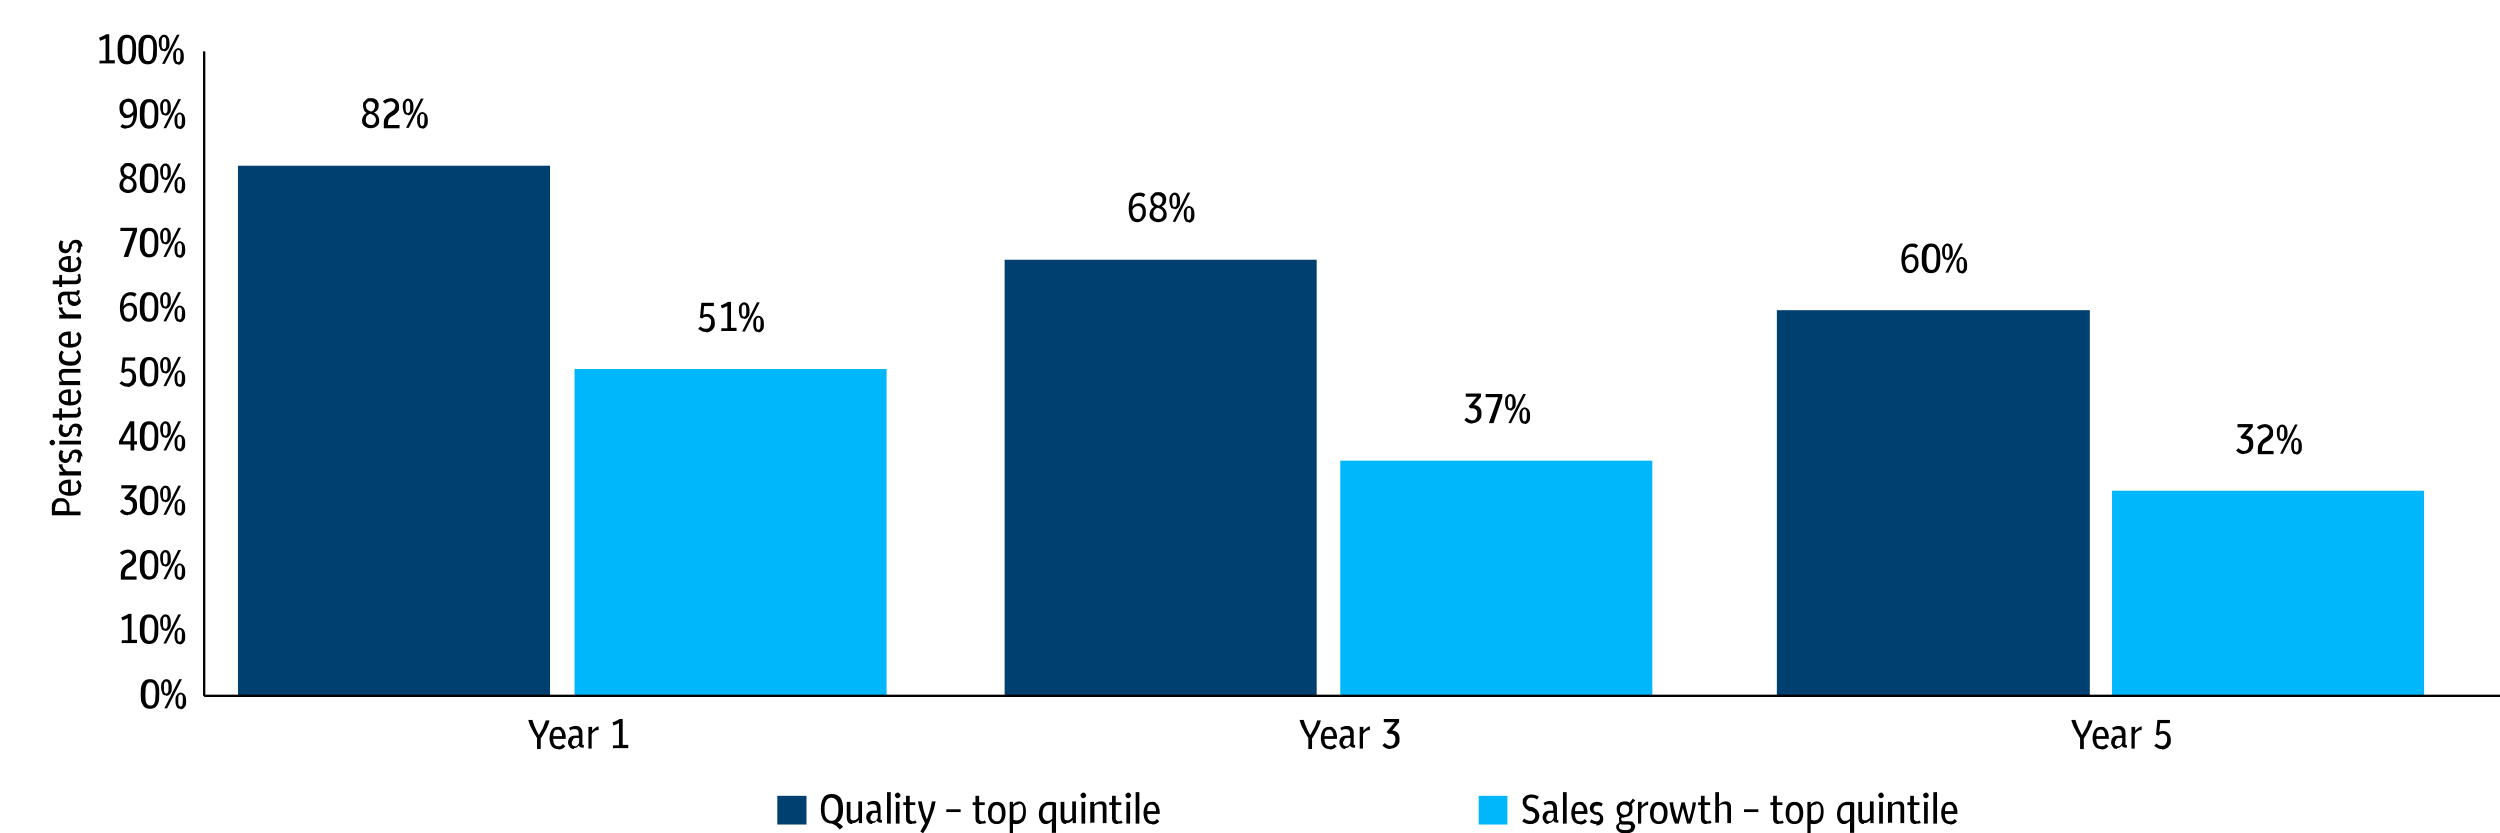
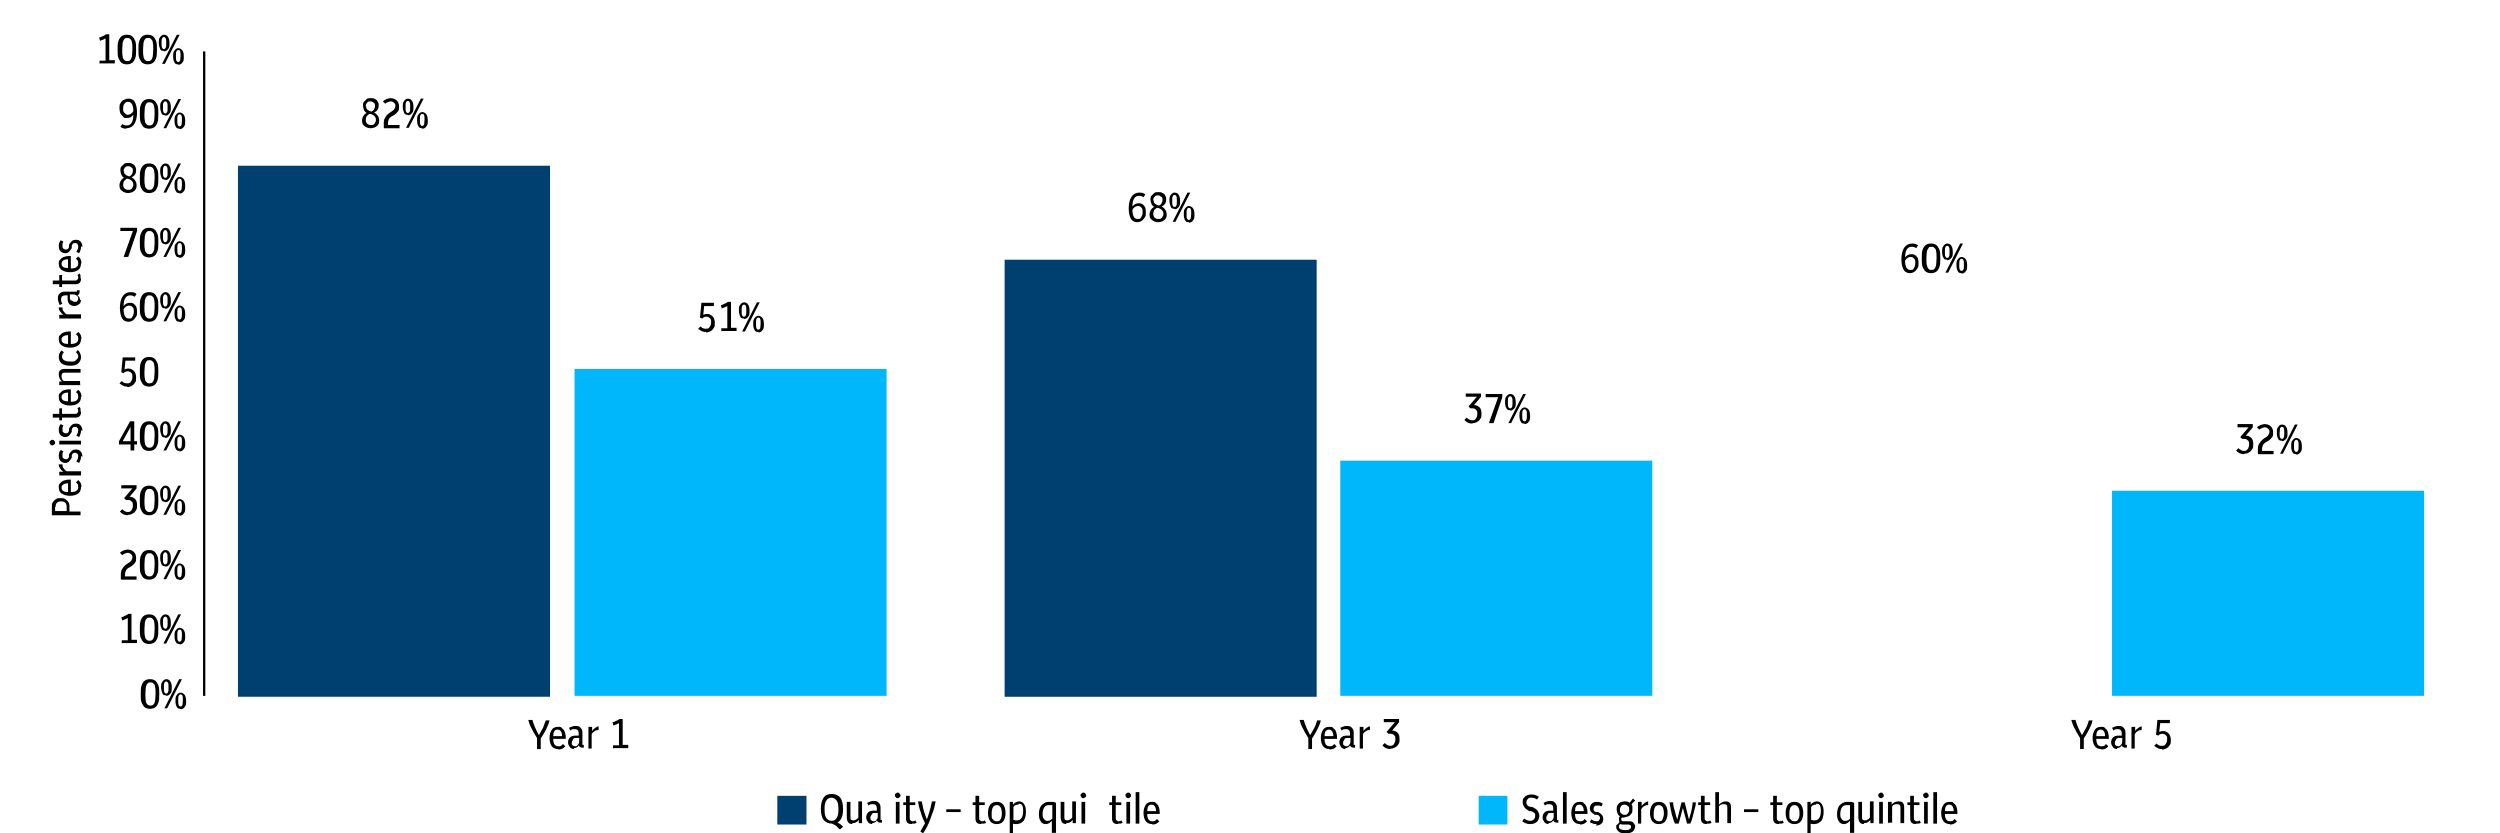
<svg xmlns="http://www.w3.org/2000/svg" width="540" height="180" viewBox="0 0 540 180" fill="none">
  <g clip-path="url(#clip0_3293_5810)">
    <path d="M51.4 35.797H118.8V150.497H51.4V35.797Z" fill="#004070" />
    <path d="M124.1 79.703H191.5V150.303H124.1V79.703Z" fill="#00B7FC" />
    <path d="M289.5 99.5H356.9V150.3H289.5V99.5Z" fill="#00B7FC" />
    <path d="M456.2 106H523.6V150.3H456.2V106Z" fill="#00B7FC" />
    <path d="M217 56.102H284.4V150.502H217V56.102Z" fill="#004070" />
-     <path d="M383.8 67H451.4V150.5H383.8V67Z" fill="#004070" />
    <path d="M44.1 150.302V11.102" stroke="black" stroke-width="0.5" stroke-linejoin="round" />
-     <path d="M44.1 150.297H544" stroke="black" stroke-width="0.5" stroke-linejoin="round" />
    <path d="M152.5 71.706C152.2 71.706 151.9 71.706 151.6 71.506C151.3 71.406 151.1 71.206 150.8 71.006L151.3 70.506C151.7 70.906 152 71.006 152.5 71.006C153 71.006 153.1 70.906 153.3 70.606C153.5 70.306 153.6 70.006 153.6 69.606C153.6 69.206 153.6 68.906 153.3 68.706C153.1 68.506 152.9 68.406 152.6 68.406C152.3 68.406 151.9 68.506 151.7 68.806L151.2 68.606L151.5 65.406H154.2V66.106H152.1L151.9 68.006C152.1 67.906 152.4 67.806 152.7 67.806C153.2 67.806 153.6 68.006 153.9 68.306C154.2 68.606 154.4 69.106 154.4 69.706C154.4 70.306 154.4 70.506 154.2 70.806C154 71.106 153.8 71.406 153.5 71.506C153.2 71.706 152.9 71.806 152.5 71.806V71.706Z" fill="black" />
    <path d="M155.8 71.603V70.903H157.1V66.103C156.9 66.203 156.7 66.303 156.5 66.403C156.3 66.403 156.1 66.603 155.9 66.603L155.7 65.903C156 65.903 156.3 65.703 156.5 65.603C156.8 65.503 157 65.403 157.2 65.203H157.9V70.803H159.1V71.503H155.9L155.8 71.603Z" fill="black" />
    <path d="M160.7 68.805C160.3 68.805 160 68.705 159.9 68.405C159.8 68.105 159.6 67.705 159.6 67.105C159.6 66.505 159.6 66.105 159.9 65.805C160.1 65.505 160.4 65.305 160.7 65.305C161 65.305 161.4 65.405 161.6 65.805C161.8 66.105 161.9 66.505 161.9 67.105C161.9 67.705 161.9 68.105 161.6 68.405C161.4 68.705 161.1 68.905 160.7 68.905V68.805ZM160.7 68.405C160.9 68.405 161 68.305 161.1 68.105C161.2 67.905 161.2 67.605 161.2 67.105C161.2 66.605 161.2 66.305 161.1 66.105C161 65.905 160.9 65.805 160.7 65.805C160.5 65.805 160.4 65.905 160.3 66.105C160.2 66.305 160.2 66.605 160.2 67.105C160.2 67.605 160.2 67.905 160.3 68.105C160.4 68.305 160.5 68.405 160.7 68.405ZM160.3 71.605L163.5 65.305H164.1L160.9 71.605H160.3ZM163.8 71.705C163.4 71.705 163.1 71.605 163 71.305C162.8 71.005 162.7 70.605 162.7 70.005C162.7 69.405 162.7 69.005 163 68.705C163.2 68.405 163.5 68.205 163.8 68.205C164.1 68.205 164.5 68.405 164.7 68.705C164.9 69.005 165 69.405 165 70.005C165 70.605 165 71.005 164.7 71.305C164.5 71.605 164.2 71.805 163.8 71.805V71.705ZM163.8 71.205C164 71.205 164.1 71.105 164.2 70.905C164.2 70.705 164.3 70.405 164.3 69.905C164.3 69.405 164.3 69.105 164.2 68.905C164.2 68.705 164 68.605 163.8 68.605C163.6 68.605 163.5 68.705 163.4 68.905C163.3 69.105 163.3 69.405 163.3 69.905C163.3 70.405 163.3 70.705 163.4 70.905C163.5 71.105 163.6 71.205 163.8 71.205Z" fill="black" />
    <path d="M318 91.5C317.3 91.5 316.7 91.2 316.3 90.7L316.8 90.2C317.2 90.6 317.6 90.8 318 90.8C318.4 90.8 318.6 90.7 318.8 90.4C319 90.1 319.1 89.8 319.1 89.4C319.1 89 319.1 88.7 318.8 88.5C318.6 88.3 318.4 88.2 318.1 88.2C317.8 88.2 317.9 88.2 317.9 88.2C317.9 88.2 317.7 88.2 317.6 88.2L317.2 87.8L319 85.7H316.6V85H319.9V85.7L318.4 87.5C318.9 87.5 319.3 87.7 319.6 88C319.9 88.3 320 88.8 320 89.3C320 89.8 320 90.1 319.8 90.4C319.6 90.7 319.4 91 319.1 91.1C318.8 91.3 318.5 91.4 318.1 91.4L318 91.5Z" fill="black" />
    <path d="M321.599 91.402L323.599 85.802H320.899V85.102H324.499V85.802L322.599 91.402H321.699H321.599Z" fill="black" />
    <path d="M326.2 88.602C325.8 88.602 325.5 88.502 325.4 88.202C325.2 87.902 325.1 87.502 325.1 86.902C325.1 86.302 325.1 85.902 325.4 85.602C325.6 85.302 325.9 85.102 326.2 85.102C326.5 85.102 326.9 85.202 327.1 85.602C327.3 85.902 327.4 86.302 327.4 86.902C327.4 87.502 327.4 87.902 327.1 88.202C326.8 88.502 326.6 88.702 326.2 88.702V88.602ZM326.2 88.202C326.4 88.202 326.5 88.102 326.6 87.902C326.7 87.702 326.7 87.402 326.7 86.902C326.7 86.402 326.7 86.102 326.6 85.902C326.5 85.702 326.4 85.602 326.2 85.602C326 85.602 325.9 85.702 325.8 85.902C325.7 86.102 325.7 86.402 325.7 86.902C325.7 87.402 325.7 87.702 325.8 87.902C325.9 88.102 326 88.202 326.2 88.202ZM325.8 91.402L329 85.102H329.6L326.4 91.402H325.8ZM329.3 91.502C328.9 91.502 328.6 91.402 328.5 91.102C328.3 90.802 328.2 90.402 328.2 89.802C328.2 89.202 328.2 88.802 328.5 88.502C328.7 88.202 329 88.002 329.3 88.002C329.6 88.002 330 88.202 330.2 88.502C330.4 88.802 330.5 89.202 330.5 89.802C330.5 90.402 330.5 90.802 330.2 91.102C330 91.402 329.7 91.602 329.3 91.602V91.502ZM329.3 91.002C329.5 91.002 329.6 90.902 329.7 90.702C329.8 90.502 329.8 90.202 329.8 89.702C329.8 89.202 329.8 88.902 329.7 88.702C329.6 88.502 329.5 88.402 329.3 88.402C329.1 88.402 329 88.502 328.9 88.702C328.8 88.902 328.8 89.202 328.8 89.702C328.8 90.202 328.8 90.502 328.9 90.702C329 90.902 329.1 91.002 329.3 91.002Z" fill="black" />
    <path d="M484.7 98.102C484 98.102 483.4 97.802 483 97.302L483.5 96.802C483.9 97.202 484.3 97.402 484.7 97.402C485.1 97.402 485.3 97.302 485.5 97.002C485.7 96.702 485.8 96.402 485.8 96.002C485.8 95.602 485.8 95.302 485.5 95.102C485.3 94.902 485.1 94.802 484.8 94.802C484.5 94.802 484.6 94.802 484.6 94.802C484.6 94.802 484.4 94.802 484.3 94.802L483.9 94.402L485.7 92.302H483.3V91.602H486.6V92.302L485.1 94.102C485.6 94.102 486 94.302 486.3 94.602C486.6 94.902 486.7 95.402 486.7 95.902C486.7 96.402 486.7 96.702 486.5 97.002C486.3 97.302 486.1 97.602 485.8 97.702C485.5 97.902 485.2 98.002 484.8 98.002L484.7 98.102Z" fill="black" />
    <path d="M487.7 98.002V97.202C487.7 96.702 487.7 96.202 488 95.802C488.3 95.402 488.5 95.102 488.9 94.802L489.5 94.402C489.8 94.202 489.9 94.102 490 93.902C490.1 93.702 490.2 93.502 490.2 93.302C490.2 93.102 490.2 92.802 489.9 92.602C489.7 92.402 489.5 92.302 489.2 92.302C488.9 92.302 488.4 92.502 488 92.802L487.5 92.302C487.7 92.102 488 91.902 488.3 91.802C488.6 91.702 488.9 91.602 489.2 91.602C489.7 91.602 490.2 91.802 490.5 92.102C490.8 92.402 491 92.802 491 93.402C491 94.002 491 94.102 490.8 94.402C490.6 94.702 490.4 94.902 490 95.202L489.3 95.602C488.8 95.902 488.6 96.402 488.6 97.202V97.402H491.1V98.102H487.8L487.7 98.002Z" fill="black" />
    <path d="M492.9 95.203C492.5 95.203 492.2 95.103 492.1 94.803C491.9 94.503 491.8 94.103 491.8 93.503C491.8 92.903 491.8 92.503 492.1 92.203C492.3 91.903 492.6 91.703 492.9 91.703C493.2 91.703 493.6 91.803 493.8 92.203C494 92.503 494.1 92.903 494.1 93.503C494.1 94.103 494.1 94.503 493.8 94.803C493.5 95.103 493.3 95.303 492.9 95.303V95.203ZM492.9 94.803C493.1 94.803 493.2 94.703 493.3 94.503C493.4 94.303 493.4 94.003 493.4 93.503C493.4 93.003 493.4 92.703 493.3 92.503C493.3 92.303 493.1 92.203 492.9 92.203C492.7 92.203 492.6 92.303 492.5 92.503C492.5 92.703 492.4 93.003 492.4 93.503C492.4 94.003 492.4 94.303 492.5 94.503C492.6 94.703 492.7 94.803 492.9 94.803ZM492.5 98.003L495.7 91.703H496.3L493.1 98.003H492.5ZM496 98.103C495.6 98.103 495.3 98.003 495.2 97.703C495 97.403 494.9 97.003 494.9 96.403C494.9 95.803 494.9 95.403 495.2 95.103C495.4 94.803 495.7 94.603 496 94.603C496.3 94.603 496.7 94.803 496.9 95.103C497.1 95.403 497.2 95.803 497.2 96.403C497.2 97.003 497.2 97.403 496.9 97.703C496.7 98.003 496.4 98.203 496 98.203V98.103ZM496 97.603C496.2 97.603 496.3 97.503 496.4 97.303C496.5 97.103 496.5 96.803 496.5 96.303C496.5 95.803 496.5 95.503 496.4 95.303C496.3 95.103 496.2 95.003 496 95.003C495.8 95.003 495.7 95.103 495.6 95.303C495.5 95.503 495.5 95.803 495.5 96.303C495.5 96.803 495.5 97.103 495.6 97.303C495.7 97.503 495.8 97.603 496 97.603Z" fill="black" />
    <path d="M80.1 27.703C79.5 27.703 79.1 27.503 78.7 27.203C78.3 26.903 78.2 26.503 78.2 26.003C78.2 25.503 78.5 24.703 79.2 24.403C78.9 24.203 78.7 24.003 78.6 23.703C78.5 23.403 78.4 23.103 78.4 22.803C78.4 22.503 78.4 22.203 78.6 22.003C78.8 21.803 79 21.603 79.2 21.403C79.4 21.203 79.8 21.203 80.1 21.203C80.4 21.203 80.8 21.203 81 21.403C81.3 21.503 81.5 21.703 81.6 22.003C81.8 22.203 81.8 22.503 81.8 22.803C81.8 23.503 81.5 24.003 80.8 24.303C81.2 24.503 81.4 24.703 81.6 25.003C81.8 25.303 81.9 25.603 81.9 26.003C81.9 26.403 81.9 26.603 81.7 26.903C81.5 27.203 81.3 27.303 81 27.503C80.7 27.603 80.4 27.703 80 27.703H80.1ZM79 25.903C79 26.203 79.1 26.503 79.3 26.703C79.5 26.903 79.8 27.003 80.1 27.003C80.4 27.003 80.7 27.003 80.9 26.703C81.1 26.403 81.2 26.203 81.2 25.903C81.2 25.603 81.1 25.303 80.9 25.103C80.7 24.903 80.4 24.703 80 24.603C80 24.603 79.9 24.603 79.8 24.603C79.6 24.703 79.4 24.903 79.2 25.103C79.1 25.303 79 25.603 79 25.903ZM79.1 23.003C79.1 23.303 79.1 23.503 79.4 23.703C79.6 23.903 79.9 24.003 80.2 24.103C80.5 24.003 80.7 23.803 80.8 23.603C80.9 23.403 81 23.203 81 22.903C81 22.603 81 22.303 80.7 22.203C80.5 22.003 80.3 21.903 80 21.903C79.7 21.903 79.5 21.903 79.3 22.203C79.1 22.403 79 22.603 79 23.003H79.1Z" fill="black" />
    <path d="M82.9 27.603V26.803C82.9 26.303 82.9 25.803 83.2 25.403C83.4 25.003 83.7 24.703 84.1 24.403L84.7 24.003C85 23.803 85.1 23.703 85.2 23.503C85.3 23.303 85.4 23.103 85.4 22.903C85.4 22.703 85.4 22.403 85.1 22.203C84.9 22.003 84.7 21.903 84.4 21.903C84.1 21.903 83.6 22.103 83.2 22.403L82.7 21.903C82.9 21.703 83.2 21.503 83.5 21.403C83.8 21.303 84.1 21.203 84.4 21.203C84.9 21.203 85.4 21.403 85.7 21.703C86 22.003 86.2 22.403 86.2 23.003C86.2 23.603 86.2 23.703 86 24.003C85.8 24.303 85.6 24.503 85.2 24.803L84.5 25.203C84 25.503 83.8 26.003 83.8 26.803V27.003H86.3V27.703H83L82.9 27.603Z" fill="black" />
    <path d="M88.1 24.805C87.7 24.805 87.4 24.705 87.3 24.405C87.2 24.105 87 23.705 87 23.105C87 22.505 87 22.105 87.3 21.805C87.5 21.505 87.8 21.305 88.1 21.305C88.4 21.305 88.8 21.405 89 21.805C89.2 22.105 89.3 22.505 89.3 23.105C89.3 23.705 89.3 24.105 89 24.405C88.8 24.705 88.5 24.905 88.1 24.905V24.805ZM88.1 24.405C88.3 24.405 88.4 24.305 88.5 24.105C88.6 23.905 88.6 23.605 88.6 23.105C88.6 22.605 88.6 22.305 88.5 22.105C88.4 21.905 88.3 21.805 88.1 21.805C87.9 21.805 87.8 21.905 87.7 22.105C87.6 22.305 87.6 22.605 87.6 23.105C87.6 23.605 87.6 23.905 87.7 24.105C87.8 24.305 87.9 24.405 88.1 24.405ZM87.7 27.605L90.9 21.305H91.5L88.3 27.605H87.7ZM91.2 27.705C90.8 27.705 90.5 27.605 90.4 27.305C90.2 27.005 90.1 26.605 90.1 26.005C90.1 25.405 90.1 25.005 90.4 24.705C90.6 24.405 90.9 24.205 91.2 24.205C91.5 24.205 91.9 24.405 92.1 24.705C92.3 25.005 92.4 25.405 92.4 26.005C92.4 26.605 92.4 27.005 92.1 27.305C91.9 27.605 91.6 27.805 91.2 27.805V27.705ZM91.2 27.205C91.4 27.205 91.5 27.105 91.6 26.905C91.6 26.705 91.7 26.405 91.7 25.905C91.7 25.405 91.7 25.105 91.6 24.905C91.6 24.705 91.4 24.605 91.2 24.605C91 24.605 90.9 24.705 90.8 24.905C90.7 25.105 90.7 25.405 90.7 25.905C90.7 26.405 90.7 26.705 90.8 26.905C90.9 27.105 91 27.205 91.2 27.205Z" fill="black" />
    <path d="M245.7 48.002C245.1 48.002 244.6 47.802 244.3 47.302C244 46.802 243.8 46.002 243.8 45.002C243.8 44.002 244 43.102 244.4 42.502C244.8 41.902 245.4 41.602 246.1 41.602C246.8 41.602 247 41.702 247.4 42.002L247 42.602C246.7 42.402 246.4 42.302 246 42.302C245.1 42.302 244.6 43.102 244.6 44.602C245 44.102 245.4 43.902 246 43.902C246.6 43.902 246.8 44.102 247.1 44.402C247.4 44.702 247.5 45.202 247.5 45.802C247.5 46.402 247.5 46.602 247.3 46.902C247.1 47.202 246.9 47.502 246.6 47.702C246.3 47.902 246 48.002 245.6 48.002H245.7ZM245.8 44.502C245.3 44.502 244.9 44.802 244.6 45.302C244.6 46.602 245 47.302 245.7 47.302C246.4 47.302 246.3 47.202 246.5 46.902C246.7 46.602 246.8 46.302 246.8 45.802C246.8 45.302 246.8 45.102 246.5 44.802C246.3 44.602 246.1 44.502 245.8 44.502Z" fill="black" />
    <path d="M250.2 48C249.6 48 249.2 47.8 248.8 47.5C248.4 47.2 248.3 46.8 248.3 46.3C248.3 45.8 248.6 45 249.3 44.7C249 44.5 248.8 44.3 248.7 44C248.6 43.7 248.5 43.4 248.5 43.1C248.5 42.8 248.5 42.5 248.7 42.3C248.9 42.1 249.1 41.9 249.3 41.7C249.5 41.5 249.9 41.5 250.2 41.5C250.5 41.5 250.9 41.5 251.1 41.7C251.4 41.8 251.6 42 251.7 42.3C251.9 42.5 251.9 42.8 251.9 43.1C251.9 43.8 251.6 44.3 250.9 44.6C251.3 44.8 251.5 45 251.7 45.3C251.9 45.6 252 45.9 252 46.3C252 46.7 252 46.9 251.8 47.2C251.6 47.5 251.4 47.6 251.1 47.8C250.8 47.9 250.5 48 250.1 48H250.2ZM249.1 46.2C249.1 46.5 249.2 46.8 249.4 47C249.6 47.2 249.9 47.3 250.2 47.3C250.5 47.3 250.8 47.3 251 47C251.2 46.7 251.3 46.5 251.3 46.2C251.3 45.9 251.2 45.6 251 45.4C250.8 45.2 250.5 45 250.1 44.9C250.1 44.9 250 44.9 249.9 44.9C249.7 45 249.5 45.2 249.3 45.4C249.2 45.6 249.1 45.9 249.1 46.2ZM249.2 43.3C249.2 43.6 249.2 43.8 249.5 44C249.7 44.2 250 44.3 250.3 44.4C250.6 44.3 250.8 44.1 250.9 43.9C251 43.7 251.1 43.5 251.1 43.2C251.1 42.9 251.1 42.6 250.8 42.5C250.6 42.3 250.4 42.2 250.1 42.2C249.8 42.2 249.6 42.2 249.4 42.5C249.2 42.7 249.1 42.9 249.1 43.3H249.2Z" fill="black" />
    <path d="M253.7 45.102C253.3 45.102 253 45.002 252.9 44.702C252.8 44.402 252.6 44.002 252.6 43.402C252.6 42.802 252.6 42.402 252.9 42.102C253.1 41.802 253.4 41.602 253.7 41.602C254 41.602 254.4 41.702 254.6 42.102C254.8 42.402 254.9 42.802 254.9 43.402C254.9 44.002 254.9 44.402 254.6 44.702C254.4 45.002 254.1 45.202 253.7 45.202V45.102ZM253.7 44.702C253.9 44.702 254 44.602 254.1 44.402C254.2 44.202 254.2 43.902 254.2 43.402C254.2 42.902 254.2 42.602 254.1 42.402C254 42.202 253.9 42.102 253.7 42.102C253.5 42.102 253.4 42.202 253.3 42.402C253.2 42.602 253.2 42.902 253.2 43.402C253.2 43.902 253.2 44.202 253.3 44.402C253.4 44.602 253.5 44.702 253.7 44.702ZM253.3 47.902L256.5 41.602H257.1L253.9 47.902H253.3ZM256.8 48.002C256.4 48.002 256.1 47.902 256 47.602C255.8 47.302 255.7 46.902 255.7 46.302C255.7 45.702 255.7 45.302 256 45.002C256.2 44.702 256.5 44.502 256.8 44.502C257.1 44.502 257.5 44.702 257.7 45.002C257.9 45.302 258 45.702 258 46.302C258 46.902 258 47.302 257.7 47.602C257.5 47.902 257.2 48.102 256.8 48.102V48.002ZM256.8 47.502C257 47.502 257.1 47.402 257.2 47.202C257.2 47.002 257.3 46.702 257.3 46.202C257.3 45.702 257.3 45.402 257.2 45.202C257.2 45.002 257 44.902 256.8 44.902C256.6 44.902 256.5 45.002 256.4 45.202C256.3 45.402 256.3 45.702 256.3 46.202C256.3 46.702 256.3 47.002 256.4 47.202C256.5 47.402 256.6 47.502 256.8 47.502Z" fill="black" />
    <path d="M412.6 59.002C412 59.002 411.5 58.802 411.2 58.302C410.9 57.802 410.7 57.002 410.7 56.002C410.7 55.002 410.9 54.102 411.3 53.502C411.7 52.902 412.3 52.602 413 52.602C413.7 52.602 413.9 52.702 414.3 53.002L413.9 53.602C413.6 53.402 413.3 53.302 412.9 53.302C412 53.302 411.5 54.102 411.5 55.602C411.9 55.102 412.3 54.902 412.9 54.902C413.5 54.902 413.7 55.102 414 55.402C414.3 55.702 414.4 56.202 414.4 56.802C414.4 57.402 414.4 57.602 414.2 57.902C414 58.202 413.8 58.502 413.5 58.702C413.2 58.902 412.9 59.002 412.5 59.002H412.6ZM412.7 55.502C412.2 55.502 411.8 55.802 411.5 56.302C411.5 57.602 411.9 58.302 412.6 58.302C413.3 58.302 413.2 58.202 413.4 57.902C413.6 57.602 413.7 57.302 413.7 56.802C413.7 56.302 413.7 56.102 413.4 55.802C413.2 55.602 413 55.502 412.7 55.502Z" fill="black" />
    <path d="M417.101 59.002C416.701 59.002 416.301 58.902 416.001 58.702C415.701 58.502 415.501 58.102 415.301 57.702C415.101 57.202 415.101 56.602 415.101 55.802C415.101 55.002 415.101 54.402 415.301 53.902C415.501 53.402 415.701 53.102 416.001 52.902C416.301 52.702 416.601 52.602 417.101 52.602C417.601 52.602 417.901 52.702 418.201 52.902C418.501 53.102 418.701 53.502 418.901 53.902C419.101 54.402 419.101 55.002 419.101 55.802C419.101 56.602 419.101 57.202 418.901 57.702C418.701 58.202 418.501 58.502 418.201 58.702C417.901 58.902 417.501 59.002 417.101 59.002ZM417.101 58.302C417.401 58.302 417.601 58.302 417.801 58.102C418.001 57.902 418.101 57.702 418.201 57.302C418.201 56.902 418.301 56.402 418.301 55.802C418.301 55.202 418.301 54.702 418.201 54.302C418.201 53.902 418.001 53.702 417.801 53.502C417.601 53.302 417.401 53.302 417.201 53.302C417.001 53.302 416.701 53.302 416.601 53.502C416.501 53.702 416.301 53.902 416.201 54.302C416.201 54.702 416.101 55.202 416.101 55.802C416.101 56.402 416.101 56.902 416.201 57.302C416.301 57.702 416.401 57.902 416.601 58.102C416.801 58.302 417.001 58.302 417.201 58.302H417.101Z" fill="black" />
    <path d="M420.6 56.102C420.2 56.102 419.9 56.002 419.8 55.702C419.6 55.402 419.5 55.002 419.5 54.402C419.5 53.802 419.5 53.402 419.8 53.102C420 52.802 420.3 52.602 420.6 52.602C420.9 52.602 421.3 52.702 421.5 53.102C421.7 53.402 421.8 53.802 421.8 54.402C421.8 55.002 421.8 55.402 421.5 55.702C421.2 56.002 421 56.202 420.6 56.202V56.102ZM420.6 55.702C420.8 55.702 420.9 55.602 421 55.402C421.1 55.202 421.1 54.902 421.1 54.402C421.1 53.902 421.1 53.602 421 53.402C420.9 53.202 420.8 53.102 420.6 53.102C420.4 53.102 420.3 53.202 420.2 53.402C420.1 53.602 420.1 53.902 420.1 54.402C420.1 54.902 420.1 55.202 420.2 55.402C420.3 55.602 420.4 55.702 420.6 55.702ZM420.2 58.902L423.4 52.602H424L420.8 58.902H420.2ZM423.7 59.002C423.3 59.002 423 58.902 422.9 58.602C422.7 58.302 422.6 57.902 422.6 57.302C422.6 56.702 422.6 56.302 422.9 56.002C423.1 55.702 423.4 55.502 423.7 55.502C424 55.502 424.4 55.702 424.6 56.002C424.8 56.302 424.9 56.702 424.9 57.302C424.9 57.902 424.9 58.302 424.6 58.602C424.4 58.902 424.1 59.102 423.7 59.102V59.002ZM423.7 58.502C423.9 58.502 424 58.402 424.1 58.202C424.2 58.002 424.2 57.702 424.2 57.202C424.2 56.702 424.2 56.402 424.1 56.202C424 56.002 423.9 55.902 423.7 55.902C423.5 55.902 423.4 56.002 423.3 56.202C423.2 56.402 423.2 56.702 423.2 57.202C423.2 57.702 423.2 58.002 423.3 58.202C423.4 58.402 423.5 58.502 423.7 58.502Z" fill="black" />
    <path d="M32.4 153.103C32 153.103 31.6 153.003 31.3 152.803C31 152.603 30.8 152.203 30.6 151.803C30.4 151.303 30.4 150.703 30.4 149.903C30.4 149.103 30.4 148.503 30.6 148.003C30.8 147.503 31 147.203 31.3 147.003C31.6 146.803 31.9 146.703 32.4 146.703C32.9 146.703 33.2 146.803 33.5 147.003C33.8 147.203 34 147.603 34.2 148.003C34.4 148.503 34.4 149.103 34.4 149.903C34.4 150.703 34.4 151.303 34.2 151.803C34 152.303 33.8 152.603 33.5 152.803C33.2 153.003 32.8 153.103 32.4 153.103ZM32.4 152.403C32.7 152.403 32.9 152.403 33.1 152.203C33.3 152.003 33.4 151.803 33.5 151.403C33.5 151.003 33.6 150.503 33.6 149.903C33.6 149.303 33.6 148.803 33.5 148.403C33.5 148.003 33.3 147.803 33.1 147.603C32.9 147.403 32.7 147.403 32.5 147.403C32.3 147.403 32 147.403 31.9 147.603C31.7 147.803 31.6 148.003 31.5 148.403C31.5 148.803 31.4 149.303 31.4 149.903C31.4 150.503 31.4 151.003 31.5 151.403C31.5 151.803 31.7 152.003 31.9 152.203C32.1 152.403 32.3 152.403 32.5 152.403H32.4Z" fill="black" />
    <path d="M35.901 150.203C35.501 150.203 35.201 150.103 35.101 149.803C35.001 149.503 34.801 149.103 34.801 148.503C34.801 147.903 34.801 147.503 35.101 147.203C35.301 146.903 35.601 146.703 35.901 146.703C36.201 146.703 36.601 146.803 36.801 147.203C37.001 147.503 37.101 147.903 37.101 148.503C37.101 149.103 37.101 149.503 36.801 149.803C36.601 150.103 36.301 150.303 35.901 150.303V150.203ZM35.901 149.803C36.101 149.803 36.201 149.703 36.301 149.503C36.401 149.303 36.401 149.003 36.401 148.503C36.401 148.003 36.401 147.703 36.301 147.503C36.201 147.303 36.101 147.203 35.901 147.203C35.701 147.203 35.601 147.303 35.501 147.503C35.401 147.703 35.401 148.003 35.401 148.503C35.401 149.003 35.401 149.303 35.501 149.503C35.601 149.703 35.701 149.803 35.901 149.803ZM35.501 153.003L38.701 146.703H39.301L36.101 153.003H35.501ZM39.001 153.103C38.601 153.103 38.301 153.003 38.201 152.703C38.001 152.403 37.901 152.003 37.901 151.403C37.901 150.803 37.901 150.403 38.201 150.103C38.401 149.803 38.701 149.603 39.001 149.603C39.301 149.603 39.701 149.803 39.901 150.103C40.101 150.403 40.201 150.803 40.201 151.403C40.201 152.003 40.201 152.403 39.901 152.703C39.701 153.003 39.401 153.203 39.001 153.203V153.103ZM39.001 152.603C39.201 152.603 39.301 152.503 39.401 152.303C39.401 152.103 39.501 151.803 39.501 151.303C39.501 150.803 39.501 150.503 39.401 150.303C39.401 150.103 39.201 150.003 39.001 150.003C38.801 150.003 38.701 150.103 38.601 150.303C38.501 150.503 38.501 150.803 38.501 151.303C38.501 151.803 38.501 152.103 38.601 152.303C38.701 152.503 38.801 152.603 39.001 152.603Z" fill="black" />
    <path d="M26.3 139.002V138.302H27.6V133.502C27.4 133.602 27.2 133.702 27 133.802C26.8 133.802 26.6 134.002 26.4 134.002L26.2 133.302C26.5 133.302 26.8 133.102 27 133.002C27.3 132.902 27.5 132.802 27.7 132.602H28.4V138.202H29.6V138.902H26.4L26.3 139.002Z" fill="black" />
    <path d="M32.2 139.103C31.8 139.103 31.4 139.003 31.1 138.803C30.8 138.603 30.6 138.203 30.4 137.803C30.2 137.303 30.2 136.703 30.2 135.903C30.2 135.103 30.2 134.503 30.4 134.003C30.6 133.503 30.8 133.203 31.1 133.003C31.4 132.803 31.7 132.703 32.2 132.703C32.7 132.703 33 132.803 33.3 133.003C33.6 133.203 33.8 133.603 34 134.003C34.2 134.503 34.2 135.103 34.2 135.903C34.2 136.703 34.2 137.303 34 137.803C33.8 138.303 33.6 138.603 33.3 138.803C33 139.003 32.6 139.103 32.2 139.103ZM32.2 138.403C32.5 138.403 32.7 138.403 32.9 138.203C33.1 138.003 33.2 137.803 33.3 137.403C33.3 137.003 33.4 136.503 33.4 135.903C33.4 135.303 33.4 134.803 33.3 134.403C33.3 134.003 33.1 133.803 32.9 133.603C32.7 133.403 32.5 133.403 32.3 133.403C32.1 133.403 31.8 133.403 31.7 133.603C31.5 133.803 31.4 134.003 31.3 134.403C31.3 134.803 31.2 135.303 31.2 135.903C31.2 136.503 31.2 137.003 31.3 137.403C31.3 137.803 31.5 138.003 31.7 138.203C31.9 138.403 32.1 138.403 32.3 138.403H32.2Z" fill="black" />
    <path d="M35.701 136.203C35.301 136.203 35.001 136.103 34.901 135.803C34.801 135.503 34.601 135.103 34.601 134.503C34.601 133.903 34.601 133.503 34.901 133.203C35.101 132.903 35.401 132.703 35.701 132.703C36.001 132.703 36.401 132.803 36.601 133.203C36.801 133.503 36.901 133.903 36.901 134.503C36.901 135.103 36.901 135.503 36.601 135.803C36.401 136.103 36.101 136.303 35.701 136.303V136.203ZM35.701 135.803C35.901 135.803 36.001 135.703 36.101 135.503C36.201 135.303 36.201 135.003 36.201 134.503C36.201 134.003 36.201 133.703 36.101 133.503C36.001 133.303 35.901 133.203 35.701 133.203C35.501 133.203 35.401 133.303 35.301 133.503C35.201 133.703 35.201 134.003 35.201 134.503C35.201 135.003 35.201 135.303 35.301 135.503C35.401 135.703 35.501 135.803 35.701 135.803ZM35.301 139.003L38.501 132.703H39.101L35.901 139.003H35.301ZM38.801 139.103C38.401 139.103 38.101 139.003 38.001 138.703C37.801 138.403 37.701 138.003 37.701 137.403C37.701 136.803 37.701 136.403 38.001 136.103C38.201 135.803 38.501 135.603 38.801 135.603C39.101 135.603 39.501 135.803 39.701 136.103C39.901 136.403 40.001 136.803 40.001 137.403C40.001 138.003 40.001 138.403 39.701 138.703C39.501 139.003 39.201 139.203 38.801 139.203V139.103ZM38.801 138.603C39.001 138.603 39.101 138.503 39.201 138.303C39.201 138.103 39.301 137.803 39.301 137.303C39.301 136.803 39.301 136.503 39.201 136.303C39.201 136.103 39.001 136.003 38.801 136.003C38.601 136.003 38.501 136.103 38.401 136.303C38.301 136.503 38.301 136.803 38.301 137.303C38.301 137.803 38.301 138.103 38.401 138.303C38.501 138.503 38.601 138.603 38.801 138.603Z" fill="black" />
    <path d="M26.1 125.103V124.303C26.1 123.803 26.1 123.303 26.4 122.903C26.6 122.503 26.9 122.203 27.3 121.903L27.9 121.503C28.2 121.303 28.3 121.203 28.4 121.003C28.5 120.803 28.6 120.603 28.6 120.403C28.6 120.203 28.6 119.903 28.3 119.703C28.1 119.503 27.9 119.403 27.6 119.403C27.3 119.403 26.8 119.603 26.4 119.903L25.9 119.403C26.1 119.203 26.4 119.003 26.7 118.903C27 118.803 27.3 118.703 27.6 118.703C28.1 118.703 28.6 118.903 28.9 119.203C29.2 119.503 29.4 119.903 29.4 120.503C29.4 121.103 29.4 121.203 29.2 121.503C29 121.803 28.8 122.003 28.4 122.303L27.7 122.703C27.2 123.003 27 123.503 27 124.303V124.503H29.5V125.203H26.2L26.1 125.103Z" fill="black" />
    <path d="M32.2 125.205C31.8 125.205 31.4 125.105 31.1 124.905C30.8 124.705 30.6 124.305 30.4 123.905C30.2 123.405 30.2 122.805 30.2 122.005C30.2 121.205 30.2 120.605 30.4 120.105C30.6 119.605 30.8 119.305 31.1 119.105C31.4 118.905 31.7 118.805 32.2 118.805C32.7 118.805 33 118.905 33.3 119.105C33.6 119.305 33.8 119.705 34 120.105C34.2 120.605 34.2 121.205 34.2 122.005C34.2 122.805 34.2 123.405 34 123.905C33.8 124.405 33.6 124.705 33.3 124.905C33 125.105 32.6 125.205 32.2 125.205ZM32.2 124.505C32.5 124.505 32.7 124.505 32.9 124.305C33.1 124.105 33.2 123.905 33.3 123.505C33.3 123.105 33.4 122.605 33.4 122.005C33.4 121.405 33.4 120.905 33.3 120.505C33.3 120.105 33.1 119.905 32.9 119.705C32.7 119.505 32.5 119.505 32.3 119.505C32.1 119.505 31.8 119.505 31.7 119.705C31.5 119.905 31.4 120.105 31.3 120.505C31.3 120.905 31.2 121.405 31.2 122.005C31.2 122.605 31.2 123.105 31.3 123.505C31.3 123.905 31.5 124.105 31.7 124.305C31.9 124.505 32.1 124.505 32.3 124.505H32.2Z" fill="black" />
    <path d="M35.701 122.305C35.301 122.305 35.001 122.205 34.901 121.905C34.801 121.605 34.601 121.205 34.601 120.605C34.601 120.005 34.601 119.605 34.901 119.305C35.101 119.005 35.401 118.805 35.701 118.805C36.001 118.805 36.401 118.905 36.601 119.305C36.801 119.605 36.901 120.005 36.901 120.605C36.901 121.205 36.901 121.605 36.601 121.905C36.401 122.205 36.101 122.405 35.701 122.405V122.305ZM35.701 121.905C35.901 121.905 36.001 121.805 36.101 121.605C36.201 121.405 36.201 121.105 36.201 120.605C36.201 120.105 36.201 119.805 36.101 119.605C36.001 119.405 35.901 119.305 35.701 119.305C35.501 119.305 35.401 119.405 35.301 119.605C35.201 119.805 35.201 120.105 35.201 120.605C35.201 121.105 35.201 121.405 35.301 121.605C35.401 121.805 35.501 121.905 35.701 121.905ZM35.301 125.105L38.501 118.805H39.101L35.901 125.105H35.301ZM38.801 125.205C38.401 125.205 38.101 125.105 38.001 124.805C37.801 124.505 37.701 124.105 37.701 123.505C37.701 122.905 37.701 122.505 38.001 122.205C38.201 121.905 38.501 121.705 38.801 121.705C39.101 121.705 39.501 121.905 39.701 122.205C39.901 122.505 40.001 122.905 40.001 123.505C40.001 124.105 40.001 124.505 39.701 124.805C39.501 125.105 39.201 125.305 38.801 125.305V125.205ZM38.801 124.705C39.001 124.705 39.101 124.605 39.201 124.405C39.201 124.205 39.301 123.905 39.301 123.405C39.301 122.905 39.301 122.605 39.201 122.405C39.201 122.205 39.001 122.105 38.801 122.105C38.601 122.105 38.501 122.205 38.401 122.405C38.301 122.605 38.301 122.905 38.301 123.405C38.301 123.905 38.301 124.205 38.401 124.405C38.501 124.605 38.601 124.705 38.801 124.705Z" fill="black" />
    <path d="M27.6 111.297C26.9 111.297 26.3 110.997 25.9 110.497L26.4 109.997C26.8 110.397 27.2 110.597 27.6 110.597C28 110.597 28.2 110.497 28.4 110.197C28.6 109.897 28.7 109.597 28.7 109.197C28.7 108.797 28.7 108.497 28.4 108.297C28.2 108.097 28 107.997 27.7 107.997C27.4 107.997 27.5 107.997 27.5 107.997C27.5 107.997 27.3 107.997 27.2 107.997L26.8 107.597L28.6 105.497H26.2V104.797H29.5V105.497L28 107.297C28.5 107.297 28.9 107.497 29.2 107.797C29.5 108.097 29.6 108.597 29.6 109.097C29.6 109.597 29.6 109.897 29.4 110.197C29.2 110.497 29 110.797 28.7 110.897C28.4 111.097 28.1 111.197 27.7 111.197L27.6 111.297Z" fill="black" />
    <path d="M32.2 111.298C31.8 111.298 31.4 111.198 31.1 110.998C30.8 110.798 30.6 110.398 30.4 109.998C30.2 109.498 30.2 108.898 30.2 108.098C30.2 107.298 30.2 106.698 30.4 106.198C30.6 105.698 30.8 105.398 31.1 105.198C31.4 104.998 31.7 104.898 32.2 104.898C32.7 104.898 33 104.998 33.3 105.198C33.6 105.398 33.8 105.798 34 106.198C34.2 106.698 34.2 107.298 34.2 108.098C34.2 108.898 34.2 109.498 34 109.998C33.8 110.498 33.6 110.798 33.3 110.998C33 111.198 32.6 111.298 32.2 111.298ZM32.2 110.598C32.5 110.598 32.7 110.598 32.9 110.398C33.1 110.198 33.2 109.998 33.3 109.598C33.3 109.198 33.4 108.698 33.4 108.098C33.4 107.498 33.4 106.998 33.3 106.598C33.3 106.198 33.1 105.998 32.9 105.798C32.7 105.598 32.5 105.598 32.3 105.598C32.1 105.598 31.8 105.598 31.7 105.798C31.5 105.998 31.4 106.198 31.3 106.598C31.3 106.998 31.2 107.498 31.2 108.098C31.2 108.698 31.2 109.198 31.3 109.598C31.3 109.998 31.5 110.198 31.7 110.398C31.9 110.598 32.1 110.598 32.3 110.598H32.2Z" fill="black" />
    <path d="M35.701 108.398C35.301 108.398 35.001 108.298 34.901 107.998C34.801 107.698 34.601 107.298 34.601 106.698C34.601 106.098 34.601 105.698 34.901 105.398C35.101 105.098 35.401 104.898 35.701 104.898C36.001 104.898 36.401 104.998 36.601 105.398C36.801 105.698 36.901 106.098 36.901 106.698C36.901 107.298 36.901 107.698 36.601 107.998C36.401 108.298 36.101 108.498 35.701 108.498V108.398ZM35.701 107.998C35.901 107.998 36.001 107.898 36.101 107.698C36.201 107.498 36.201 107.198 36.201 106.698C36.201 106.198 36.201 105.898 36.101 105.698C36.001 105.498 35.901 105.398 35.701 105.398C35.501 105.398 35.401 105.498 35.301 105.698C35.201 105.898 35.201 106.198 35.201 106.698C35.201 107.198 35.201 107.498 35.301 107.698C35.401 107.898 35.501 107.998 35.701 107.998ZM35.301 111.198L38.501 104.898H39.101L35.901 111.198H35.301ZM38.801 111.298C38.401 111.298 38.101 111.198 38.001 110.898C37.801 110.598 37.701 110.198 37.701 109.598C37.701 108.998 37.701 108.598 38.001 108.298C38.201 107.998 38.501 107.798 38.801 107.798C39.101 107.798 39.501 107.998 39.701 108.298C39.901 108.598 40.001 108.998 40.001 109.598C40.001 110.198 40.001 110.598 39.701 110.898C39.501 111.198 39.201 111.398 38.801 111.398V111.298ZM38.801 110.798C39.001 110.798 39.101 110.698 39.201 110.498C39.201 110.298 39.301 109.998 39.301 109.498C39.301 108.998 39.301 108.698 39.201 108.498C39.201 108.298 39.001 108.198 38.801 108.198C38.601 108.198 38.501 108.298 38.401 108.498C38.301 108.698 38.301 108.998 38.301 109.498C38.301 109.998 38.301 110.298 38.401 110.498C38.501 110.698 38.601 110.798 38.801 110.798Z" fill="black" />
    <path d="M28.2 97.3V96H25.7V95.3L28.1 91H29V95.3H29.6V96H29V97.3H28.2ZM26.5 95.3H28.2V92.2L26.5 95.3Z" fill="black" />
    <path d="M32.2 97.4C31.8 97.4 31.4 97.3 31.1 97.1C30.8 96.9 30.6 96.5 30.4 96.1C30.2 95.6 30.2 95 30.2 94.2C30.2 93.4 30.2 92.8 30.4 92.3C30.6 91.8 30.8 91.5 31.1 91.3C31.4 91.1 31.7 91 32.2 91C32.7 91 33 91.1 33.3 91.3C33.6 91.5 33.8 91.9 34 92.3C34.2 92.8 34.2 93.4 34.2 94.2C34.2 95 34.2 95.6 34 96.1C33.8 96.6 33.6 96.9 33.3 97.1C33 97.3 32.6 97.4 32.2 97.4ZM32.2 96.7C32.5 96.7 32.7 96.7 32.9 96.5C33.1 96.3 33.2 96.1 33.3 95.7C33.3 95.3 33.4 94.8 33.4 94.2C33.4 93.6 33.4 93.1 33.3 92.7C33.3 92.3 33.1 92.1 32.9 91.9C32.7 91.7 32.5 91.7 32.3 91.7C32.1 91.7 31.8 91.7 31.7 91.9C31.5 92.1 31.4 92.3 31.3 92.7C31.3 93.1 31.2 93.6 31.2 94.2C31.2 94.8 31.2 95.3 31.3 95.7C31.3 96.1 31.5 96.3 31.7 96.5C31.9 96.7 32.1 96.7 32.3 96.7H32.2Z" fill="black" />
    <path d="M35.701 94.5C35.301 94.5 35.001 94.4 34.901 94.1C34.801 93.8 34.601 93.4 34.601 92.8C34.601 92.2 34.601 91.8 34.901 91.5C35.101 91.2 35.401 91 35.701 91C36.001 91 36.401 91.1 36.601 91.5C36.801 91.8 36.901 92.2 36.901 92.8C36.901 93.4 36.901 93.8 36.601 94.1C36.401 94.4 36.101 94.6 35.701 94.6V94.5ZM35.701 94.1C35.901 94.1 36.001 94 36.101 93.8C36.201 93.6 36.201 93.3 36.201 92.8C36.201 92.3 36.201 92 36.101 91.8C36.001 91.6 35.901 91.5 35.701 91.5C35.501 91.5 35.401 91.6 35.301 91.8C35.201 92 35.201 92.3 35.201 92.8C35.201 93.3 35.201 93.6 35.301 93.8C35.401 94 35.501 94.1 35.701 94.1ZM35.301 97.3L38.501 91H39.101L35.901 97.3H35.301ZM38.801 97.4C38.401 97.4 38.101 97.3 38.001 97C37.801 96.7 37.701 96.3 37.701 95.7C37.701 95.1 37.701 94.7 38.001 94.4C38.201 94.1 38.501 93.9 38.801 93.9C39.101 93.9 39.501 94.1 39.701 94.4C39.901 94.7 40.001 95.1 40.001 95.7C40.001 96.3 40.001 96.7 39.701 97C39.501 97.3 39.201 97.5 38.801 97.5V97.4ZM38.801 96.9C39.001 96.9 39.101 96.8 39.201 96.6C39.201 96.4 39.301 96.1 39.301 95.6C39.301 95.1 39.301 94.8 39.201 94.6C39.201 94.4 39.001 94.3 38.801 94.3C38.601 94.3 38.501 94.4 38.401 94.6C38.301 94.8 38.301 95.1 38.301 95.6C38.301 96.1 38.301 96.4 38.401 96.6C38.501 96.8 38.601 96.9 38.801 96.9Z" fill="black" />
    <path d="M27.5 83.503C27.2 83.503 26.9 83.503 26.6 83.303C26.3 83.203 26.1 83.003 25.8 82.803L26.3 82.303C26.7 82.703 27 82.803 27.5 82.803C28 82.803 28.1 82.703 28.3 82.403C28.5 82.103 28.6 81.803 28.6 81.403C28.6 81.003 28.6 80.703 28.3 80.503C28.1 80.303 27.9 80.203 27.6 80.203C27.3 80.203 26.9 80.303 26.7 80.603L26.2 80.403L26.5 77.203H29.2V77.903H27.1L26.9 79.803C27.1 79.703 27.4 79.603 27.7 79.603C28.2 79.603 28.6 79.803 28.9 80.103C29.2 80.403 29.4 80.903 29.4 81.503C29.4 82.103 29.4 82.303 29.2 82.603C29 82.903 28.8 83.203 28.5 83.303C28.2 83.503 27.9 83.603 27.5 83.603V83.503Z" fill="black" />
    <path d="M32.2 83.502C31.8 83.502 31.4 83.402 31.1 83.202C30.8 83.002 30.6 82.602 30.4 82.202C30.2 81.702 30.2 81.102 30.2 80.302C30.2 79.502 30.2 78.902 30.4 78.402C30.6 77.902 30.8 77.602 31.1 77.402C31.4 77.202 31.7 77.102 32.2 77.102C32.7 77.102 33 77.202 33.3 77.402C33.6 77.602 33.8 78.002 34 78.402C34.2 78.902 34.2 79.502 34.2 80.302C34.2 81.102 34.2 81.702 34 82.202C33.8 82.702 33.6 83.002 33.3 83.202C33 83.402 32.6 83.502 32.2 83.502ZM32.2 82.802C32.5 82.802 32.7 82.802 32.9 82.602C33.1 82.402 33.2 82.202 33.3 81.802C33.3 81.402 33.4 80.902 33.4 80.302C33.4 79.702 33.4 79.202 33.3 78.802C33.3 78.402 33.1 78.202 32.9 78.002C32.7 77.802 32.5 77.802 32.3 77.802C32.1 77.802 31.8 77.802 31.7 78.002C31.5 78.202 31.4 78.402 31.3 78.802C31.3 79.202 31.2 79.702 31.2 80.302C31.2 80.902 31.2 81.402 31.3 81.802C31.3 82.202 31.5 82.402 31.7 82.602C31.9 82.802 32.1 82.802 32.3 82.802H32.2Z" fill="black" />
-     <path d="M35.7 80.602C35.3 80.602 35 80.502 34.9 80.202C34.8 79.902 34.6 79.502 34.6 78.902C34.6 78.302 34.6 77.902 34.9 77.602C35.1 77.302 35.4 77.102 35.7 77.102C36 77.102 36.4 77.202 36.6 77.602C36.8 77.902 36.9 78.302 36.9 78.902C36.9 79.502 36.9 79.902 36.6 80.202C36.4 80.502 36.1 80.702 35.7 80.702V80.602ZM35.7 80.202C35.9 80.202 36 80.102 36.1 79.902C36.2 79.702 36.2 79.402 36.2 78.902C36.2 78.402 36.2 78.102 36.1 77.902C36 77.702 35.9 77.602 35.7 77.602C35.5 77.602 35.4 77.702 35.3 77.902C35.2 78.102 35.2 78.402 35.2 78.902C35.2 79.402 35.2 79.702 35.3 79.902C35.4 80.102 35.5 80.202 35.7 80.202ZM35.3 83.402L38.5 77.102H39.1L35.9 83.402H35.3ZM38.8 83.502C38.4 83.502 38.1 83.402 38 83.102C37.8 82.802 37.7 82.402 37.7 81.802C37.7 81.202 37.7 80.802 38 80.502C38.2 80.202 38.5 80.002 38.8 80.002C39.1 80.002 39.5 80.202 39.7 80.502C39.9 80.802 40 81.202 40 81.802C40 82.402 40 82.802 39.7 83.102C39.5 83.402 39.2 83.602 38.8 83.602V83.502ZM38.8 83.002C39 83.002 39.1 82.902 39.2 82.702C39.2 82.502 39.3 82.202 39.3 81.702C39.3 81.202 39.3 80.902 39.2 80.702C39.2 80.502 39 80.402 38.8 80.402C38.6 80.402 38.5 80.502 38.4 80.702C38.3 80.902 38.3 81.202 38.3 81.702C38.3 82.202 38.3 82.502 38.4 82.702C38.5 82.902 38.6 83.002 38.8 83.002Z" fill="black" />
    <path d="M27.8 69.502C27.2 69.502 26.7 69.302 26.4 68.802C26.1 68.302 25.9 67.502 25.9 66.502C25.9 65.502 26.1 64.602 26.5 64.002C26.9 63.402 27.5 63.102 28.2 63.102C28.9 63.102 29.1 63.202 29.5 63.502L29.1 64.102C28.8 63.902 28.5 63.802 28.1 63.802C27.2 63.802 26.7 64.602 26.7 66.102C27.1 65.602 27.5 65.402 28.1 65.402C28.7 65.402 28.9 65.602 29.2 65.902C29.5 66.202 29.6 66.702 29.6 67.302C29.6 67.902 29.6 68.102 29.4 68.402C29.2 68.702 29 69.002 28.7 69.202C28.4 69.402 28.1 69.502 27.7 69.502H27.8ZM27.9 66.002C27.4 66.002 27 66.302 26.7 66.802C26.7 68.102 27.1 68.802 27.8 68.802C28.5 68.802 28.4 68.702 28.6 68.402C28.8 68.102 28.9 67.802 28.9 67.302C28.9 66.802 28.9 66.602 28.6 66.302C28.4 66.102 28.2 66.002 27.9 66.002Z" fill="black" />
    <path d="M32.2 69.502C31.8 69.502 31.4 69.402 31.1 69.202C30.8 69.002 30.6 68.602 30.4 68.202C30.2 67.702 30.2 67.102 30.2 66.302C30.2 65.502 30.2 64.902 30.4 64.402C30.6 63.902 30.8 63.602 31.1 63.402C31.4 63.202 31.7 63.102 32.2 63.102C32.7 63.102 33 63.202 33.3 63.402C33.6 63.602 33.8 64.002 34 64.402C34.2 64.902 34.2 65.502 34.2 66.302C34.2 67.102 34.2 67.702 34 68.202C33.8 68.702 33.6 69.002 33.3 69.202C33 69.402 32.6 69.502 32.2 69.502ZM32.2 68.802C32.5 68.802 32.7 68.802 32.9 68.602C33.1 68.402 33.2 68.202 33.3 67.802C33.3 67.402 33.4 66.902 33.4 66.302C33.4 65.702 33.4 65.202 33.3 64.802C33.3 64.402 33.1 64.202 32.9 64.002C32.7 63.802 32.5 63.802 32.3 63.802C32.1 63.802 31.8 63.802 31.7 64.002C31.5 64.202 31.4 64.402 31.3 64.802C31.3 65.202 31.2 65.702 31.2 66.302C31.2 66.902 31.2 67.402 31.3 67.802C31.3 68.202 31.5 68.402 31.7 68.602C31.9 68.802 32.1 68.802 32.3 68.802H32.2Z" fill="black" />
    <path d="M35.701 66.602C35.301 66.602 35.001 66.502 34.901 66.202C34.801 65.902 34.601 65.502 34.601 64.902C34.601 64.302 34.601 63.902 34.901 63.602C35.101 63.302 35.401 63.102 35.701 63.102C36.001 63.102 36.401 63.202 36.601 63.602C36.801 63.902 36.901 64.302 36.901 64.902C36.901 65.502 36.901 65.902 36.601 66.202C36.401 66.502 36.101 66.702 35.701 66.702V66.602ZM35.701 66.202C35.901 66.202 36.001 66.102 36.101 65.902C36.201 65.702 36.201 65.402 36.201 64.902C36.201 64.402 36.201 64.102 36.101 63.902C36.001 63.702 35.901 63.602 35.701 63.602C35.501 63.602 35.401 63.702 35.301 63.902C35.201 64.102 35.201 64.402 35.201 64.902C35.201 65.402 35.201 65.702 35.301 65.902C35.401 66.102 35.501 66.202 35.701 66.202ZM35.301 69.402L38.501 63.102H39.101L35.901 69.402H35.301ZM38.801 69.502C38.401 69.502 38.101 69.402 38.001 69.102C37.801 68.802 37.701 68.402 37.701 67.802C37.701 67.202 37.701 66.802 38.001 66.502C38.201 66.202 38.501 66.002 38.801 66.002C39.101 66.002 39.501 66.202 39.701 66.502C39.901 66.802 40.001 67.202 40.001 67.802C40.001 68.402 40.001 68.802 39.701 69.102C39.501 69.402 39.201 69.602 38.801 69.602V69.502ZM38.801 69.002C39.001 69.002 39.101 68.902 39.201 68.702C39.201 68.502 39.301 68.202 39.301 67.702C39.301 67.202 39.301 66.902 39.201 66.702C39.201 66.502 39.001 66.402 38.801 66.402C38.601 66.402 38.501 66.502 38.401 66.702C38.301 66.902 38.301 67.202 38.301 67.702C38.301 68.202 38.301 68.502 38.401 68.702C38.501 68.902 38.601 69.002 38.801 69.002Z" fill="black" />
    <path d="M26.7 55.503L28.7 49.903H26V49.203H29.6V49.903L27.7 55.503H26.8H26.7Z" fill="black" />
    <path d="M32.2 55.603C31.8 55.603 31.4 55.503 31.1 55.303C30.8 55.103 30.6 54.703 30.4 54.303C30.2 53.803 30.2 53.203 30.2 52.403C30.2 51.603 30.2 51.003 30.4 50.503C30.6 50.003 30.8 49.703 31.1 49.503C31.4 49.303 31.7 49.203 32.2 49.203C32.7 49.203 33 49.303 33.3 49.503C33.6 49.703 33.8 50.103 34 50.503C34.2 51.003 34.2 51.603 34.2 52.403C34.2 53.203 34.2 53.803 34 54.303C33.8 54.803 33.6 55.103 33.3 55.303C33 55.503 32.6 55.603 32.2 55.603ZM32.2 54.903C32.5 54.903 32.7 54.903 32.9 54.703C33.1 54.503 33.2 54.303 33.3 53.903C33.3 53.503 33.4 53.003 33.4 52.403C33.4 51.803 33.4 51.303 33.3 50.903C33.3 50.503 33.1 50.303 32.9 50.103C32.7 49.903 32.5 49.903 32.3 49.903C32.1 49.903 31.8 49.903 31.7 50.103C31.5 50.303 31.4 50.503 31.3 50.903C31.3 51.303 31.2 51.803 31.2 52.403C31.2 53.003 31.2 53.503 31.3 53.903C31.3 54.303 31.5 54.503 31.7 54.703C31.9 54.903 32.1 54.903 32.3 54.903H32.2Z" fill="black" />
    <path d="M35.7 52.703C35.3 52.703 35 52.603 34.9 52.303C34.8 52.003 34.6 51.603 34.6 51.003C34.6 50.403 34.6 50.003 34.9 49.703C35.1 49.403 35.4 49.203 35.7 49.203C36 49.203 36.4 49.303 36.6 49.703C36.8 50.003 36.9 50.403 36.9 51.003C36.9 51.603 36.9 52.003 36.6 52.303C36.4 52.603 36.1 52.803 35.7 52.803V52.703ZM35.7 52.303C35.9 52.303 36 52.203 36.1 52.003C36.2 51.803 36.2 51.503 36.2 51.003C36.2 50.503 36.2 50.203 36.1 50.003C36 49.803 35.9 49.703 35.7 49.703C35.5 49.703 35.4 49.803 35.3 50.003C35.2 50.203 35.2 50.503 35.2 51.003C35.2 51.503 35.2 51.803 35.3 52.003C35.4 52.203 35.5 52.303 35.7 52.303ZM35.3 55.503L38.5 49.203H39.1L35.9 55.503H35.3ZM38.8 55.603C38.4 55.603 38.1 55.503 38 55.203C37.8 54.903 37.7 54.503 37.7 53.903C37.7 53.303 37.7 52.903 38 52.603C38.2 52.303 38.5 52.103 38.8 52.103C39.1 52.103 39.5 52.303 39.7 52.603C39.9 52.903 40 53.303 40 53.903C40 54.503 40 54.903 39.7 55.203C39.5 55.503 39.2 55.703 38.8 55.703V55.603ZM38.8 55.103C39 55.103 39.1 55.003 39.2 54.803C39.2 54.603 39.3 54.303 39.3 53.803C39.3 53.303 39.3 53.003 39.2 52.803C39.2 52.603 39 52.503 38.8 52.503C38.6 52.503 38.5 52.603 38.4 52.803C38.3 53.003 38.3 53.303 38.3 53.803C38.3 54.303 38.3 54.603 38.4 54.803C38.5 55.003 38.6 55.103 38.8 55.103Z" fill="black" />
    <path d="M27.7 41.703C27.1 41.703 26.7 41.503 26.3 41.203C25.9 40.903 25.8 40.503 25.8 40.003C25.8 39.503 26.1 38.703 26.8 38.403C26.5 38.203 26.3 38.003 26.2 37.703C26.1 37.403 26 37.103 26 36.803C26 36.503 26 36.203 26.2 36.003C26.4 35.803 26.6 35.603 26.8 35.403C27 35.203 27.4 35.203 27.7 35.203C28 35.203 28.4 35.203 28.6 35.403C28.9 35.503 29.1 35.703 29.2 36.003C29.4 36.203 29.4 36.503 29.4 36.803C29.4 37.503 29.1 38.003 28.4 38.303C28.8 38.503 29 38.703 29.2 39.003C29.4 39.303 29.5 39.603 29.5 40.003C29.5 40.403 29.5 40.603 29.3 40.903C29.1 41.203 28.9 41.303 28.6 41.503C28.3 41.603 28 41.703 27.6 41.703H27.7ZM26.6 39.903C26.6 40.203 26.7 40.503 26.9 40.703C27.1 40.903 27.4 41.003 27.7 41.003C28 41.003 28.3 41.003 28.5 40.703C28.7 40.403 28.8 40.203 28.8 39.903C28.8 39.603 28.7 39.303 28.5 39.103C28.3 38.903 28 38.703 27.6 38.603C27.6 38.603 27.5 38.603 27.4 38.603C27.2 38.703 27 38.903 26.8 39.103C26.7 39.303 26.6 39.603 26.6 39.903ZM26.8 37.003C26.8 37.303 26.8 37.503 27.1 37.703C27.3 37.903 27.6 38.003 27.9 38.103C28.2 38.003 28.4 37.803 28.5 37.603C28.6 37.403 28.7 37.203 28.7 36.903C28.7 36.603 28.7 36.303 28.4 36.203C28.2 36.003 28 35.903 27.7 35.903C27.4 35.903 27.2 35.903 27 36.203C26.8 36.403 26.7 36.603 26.7 37.003H26.8Z" fill="black" />
    <path d="M32.2 41.705C31.8 41.705 31.4 41.605 31.1 41.405C30.8 41.205 30.6 40.805 30.4 40.405C30.2 39.905 30.2 39.305 30.2 38.505C30.2 37.705 30.2 37.105 30.4 36.605C30.6 36.105 30.8 35.805 31.1 35.605C31.4 35.405 31.7 35.305 32.2 35.305C32.7 35.305 33 35.405 33.3 35.605C33.6 35.805 33.8 36.205 34 36.605C34.2 37.105 34.2 37.705 34.2 38.505C34.2 39.305 34.2 39.905 34 40.405C33.8 40.905 33.6 41.205 33.3 41.405C33 41.605 32.6 41.705 32.2 41.705ZM32.2 41.005C32.5 41.005 32.7 41.005 32.9 40.805C33.1 40.605 33.2 40.405 33.3 40.005C33.3 39.605 33.4 39.105 33.4 38.505C33.4 37.905 33.4 37.405 33.3 37.005C33.3 36.605 33.1 36.405 32.9 36.205C32.7 36.005 32.5 36.005 32.3 36.005C32.1 36.005 31.8 36.005 31.7 36.205C31.5 36.405 31.4 36.605 31.3 37.005C31.3 37.405 31.2 37.905 31.2 38.505C31.2 39.105 31.2 39.605 31.3 40.005C31.3 40.405 31.5 40.605 31.7 40.805C31.9 41.005 32.1 41.005 32.3 41.005H32.2Z" fill="black" />
    <path d="M35.7 38.805C35.3 38.805 35 38.705 34.9 38.405C34.8 38.105 34.6 37.705 34.6 37.105C34.6 36.505 34.6 36.105 34.9 35.805C35.1 35.505 35.4 35.305 35.7 35.305C36 35.305 36.4 35.405 36.6 35.805C36.8 36.105 36.9 36.505 36.9 37.105C36.9 37.705 36.9 38.105 36.6 38.405C36.4 38.705 36.1 38.905 35.7 38.905V38.805ZM35.7 38.405C35.9 38.405 36 38.305 36.1 38.105C36.2 37.905 36.2 37.605 36.2 37.105C36.2 36.605 36.2 36.305 36.1 36.105C36 35.905 35.9 35.805 35.7 35.805C35.5 35.805 35.4 35.905 35.3 36.105C35.2 36.305 35.2 36.605 35.2 37.105C35.2 37.605 35.2 37.905 35.3 38.105C35.4 38.305 35.5 38.405 35.7 38.405ZM35.3 41.605L38.5 35.305H39.1L35.9 41.605H35.3ZM38.8 41.705C38.4 41.705 38.1 41.605 38 41.305C37.8 41.005 37.7 40.605 37.7 40.005C37.7 39.405 37.7 39.005 38 38.705C38.2 38.405 38.5 38.205 38.8 38.205C39.1 38.205 39.5 38.405 39.7 38.705C39.9 39.005 40 39.405 40 40.005C40 40.605 40 41.005 39.7 41.305C39.5 41.605 39.2 41.805 38.8 41.805V41.705ZM38.8 41.205C39 41.205 39.1 41.105 39.2 40.905C39.2 40.705 39.3 40.405 39.3 39.905C39.3 39.405 39.3 39.105 39.2 38.905C39.2 38.705 39 38.605 38.8 38.605C38.6 38.605 38.5 38.705 38.4 38.905C38.3 39.105 38.3 39.405 38.3 39.905C38.3 40.405 38.3 40.705 38.4 40.905C38.5 41.105 38.6 41.205 38.8 41.205Z" fill="black" />
    <path d="M27.3 27.797C26.8 27.797 26.4 27.697 26 27.397L26.4 26.797C26.7 26.997 27 27.097 27.4 27.097C28.3 27.097 28.8 26.297 28.8 24.797C28.4 25.297 28 25.497 27.4 25.497C26.8 25.497 26.8 25.497 26.6 25.197C26.4 24.997 26.2 24.797 26 24.497C25.9 24.197 25.8 23.797 25.8 23.397C25.8 22.997 25.8 22.597 26 22.297C26.2 21.997 26.4 21.697 26.7 21.597C27 21.497 27.3 21.297 27.7 21.297C28.3 21.297 28.8 21.497 29.1 21.997C29.4 22.497 29.6 23.297 29.6 24.297C29.6 25.297 29.4 26.197 29 26.797C28.6 27.397 28 27.697 27.3 27.697V27.797ZM26.6 23.397C26.6 23.797 26.6 24.197 26.9 24.397C27.1 24.597 27.3 24.797 27.6 24.797C28.1 24.797 28.5 24.497 28.8 23.997C28.8 23.297 28.7 22.797 28.5 22.497C28.3 22.197 28.1 21.997 27.7 21.997C27.3 21.997 27.1 22.097 26.9 22.397C26.7 22.597 26.6 22.997 26.6 23.397Z" fill="black" />
    <path d="M32.2 27.798C31.8 27.798 31.4 27.698 31.1 27.498C30.8 27.298 30.6 26.898 30.4 26.498C30.2 25.998 30.2 25.398 30.2 24.598C30.2 23.798 30.2 23.198 30.4 22.698C30.6 22.198 30.8 21.898 31.1 21.698C31.4 21.498 31.7 21.398 32.2 21.398C32.7 21.398 33 21.498 33.3 21.698C33.6 21.898 33.8 22.298 34 22.698C34.2 23.198 34.2 23.798 34.2 24.598C34.2 25.398 34.2 25.998 34 26.498C33.8 26.998 33.6 27.298 33.3 27.498C33 27.698 32.6 27.798 32.2 27.798ZM32.2 27.098C32.5 27.098 32.7 27.098 32.9 26.898C33.1 26.698 33.2 26.498 33.3 26.098C33.3 25.698 33.4 25.198 33.4 24.598C33.4 23.998 33.4 23.498 33.3 23.098C33.3 22.698 33.1 22.498 32.9 22.298C32.7 22.098 32.5 22.098 32.3 22.098C32.1 22.098 31.8 22.098 31.7 22.298C31.5 22.498 31.4 22.698 31.3 23.098C31.3 23.498 31.2 23.998 31.2 24.598C31.2 25.198 31.2 25.698 31.3 26.098C31.3 26.498 31.5 26.698 31.7 26.898C31.9 27.098 32.1 27.098 32.3 27.098H32.2Z" fill="black" />
    <path d="M35.7 24.898C35.3 24.898 35 24.798 34.9 24.498C34.8 24.198 34.6 23.798 34.6 23.198C34.6 22.598 34.6 22.198 34.9 21.898C35.1 21.598 35.4 21.398 35.7 21.398C36 21.398 36.4 21.498 36.6 21.898C36.8 22.198 36.9 22.598 36.9 23.198C36.9 23.798 36.9 24.198 36.6 24.498C36.4 24.798 36.1 24.998 35.7 24.998V24.898ZM35.7 24.498C35.9 24.498 36 24.398 36.1 24.198C36.2 23.998 36.2 23.698 36.2 23.198C36.2 22.698 36.2 22.398 36.1 22.198C36 21.998 35.9 21.898 35.7 21.898C35.5 21.898 35.4 21.998 35.3 22.198C35.2 22.398 35.2 22.698 35.2 23.198C35.2 23.698 35.2 23.998 35.3 24.198C35.4 24.398 35.5 24.498 35.7 24.498ZM35.3 27.698L38.5 21.398H39.1L35.9 27.698H35.3ZM38.8 27.798C38.4 27.798 38.1 27.698 38 27.398C37.8 27.098 37.7 26.698 37.7 26.098C37.7 25.498 37.7 25.098 38 24.798C38.2 24.498 38.5 24.298 38.8 24.298C39.1 24.298 39.5 24.498 39.7 24.798C39.9 25.098 40 25.498 40 26.098C40 26.698 40 27.098 39.7 27.398C39.5 27.698 39.2 27.898 38.8 27.898V27.798ZM38.8 27.298C39 27.298 39.1 27.198 39.2 26.998C39.2 26.798 39.3 26.498 39.3 25.998C39.3 25.498 39.3 25.198 39.2 24.998C39.2 24.798 39 24.698 38.8 24.698C38.6 24.698 38.5 24.798 38.4 24.998C38.3 25.198 38.3 25.498 38.3 25.998C38.3 26.498 38.3 26.798 38.4 26.998C38.5 27.198 38.6 27.298 38.8 27.298Z" fill="black" />
    <path d="M21.5 13.798V13.098H22.8V8.298C22.6 8.398 22.4 8.498 22.2 8.598C22 8.598 21.8 8.798 21.6 8.798L21.4 8.098C21.7 8.098 22 7.898 22.2 7.798C22.5 7.698 22.7 7.598 22.9 7.398H23.6V12.998H24.8V13.698H21.6L21.5 13.798Z" fill="black" />
    <path d="M27.4 13.9C27 13.9 26.6 13.8 26.3 13.6C26 13.4 25.8 13 25.6 12.6C25.4 12.1 25.4 11.5 25.4 10.7C25.4 9.9 25.4 9.3 25.6 8.8C25.8 8.3 26 8 26.3 7.8C26.6 7.6 26.9 7.5 27.4 7.5C27.9 7.5 28.2 7.6 28.5 7.8C28.8 8 29 8.4 29.2 8.8C29.4 9.3 29.4 9.9 29.4 10.7C29.4 11.5 29.4 12.1 29.2 12.6C29 13.1 28.8 13.4 28.5 13.6C28.2 13.8 27.8 13.9 27.4 13.9ZM27.4 13.2C27.7 13.2 27.9 13.2 28.1 13C28.3 12.8 28.4 12.6 28.5 12.2C28.5 11.8 28.6 11.3 28.6 10.7C28.6 10.1 28.6 9.6 28.5 9.2C28.5 8.8 28.3 8.6 28.1 8.4C27.9 8.2 27.7 8.2 27.5 8.2C27.3 8.2 27 8.2 26.9 8.4C26.7 8.6 26.6 8.8 26.5 9.2C26.5 9.6 26.4 10.1 26.4 10.7C26.4 11.3 26.4 11.8 26.5 12.2C26.5 12.6 26.7 12.8 26.9 13C27.1 13.2 27.3 13.2 27.5 13.2H27.4Z" fill="black" />
    <path d="M31.9 13.9C31.5 13.9 31.1 13.8 30.8 13.6C30.5 13.4 30.3 13 30.1 12.6C29.9 12.1 29.9 11.5 29.9 10.7C29.9 9.9 29.9 9.3 30.1 8.8C30.3 8.3 30.5 8 30.8 7.8C31.1 7.6 31.4 7.5 31.9 7.5C32.4 7.5 32.7 7.6 33 7.8C33.3 8 33.5 8.4 33.7 8.8C33.9 9.3 33.9 9.9 33.9 10.7C33.9 11.5 33.9 12.1 33.7 12.6C33.5 13.1 33.3 13.4 33 13.6C32.7 13.8 32.3 13.9 31.9 13.9ZM31.9 13.2C32.2 13.2 32.4 13.2 32.6 13C32.8 12.8 32.9 12.6 33 12.2C33 11.8 33.1 11.3 33.1 10.7C33.1 10.1 33.1 9.6 33 9.2C33 8.8 32.8 8.6 32.6 8.4C32.4 8.2 32.2 8.2 32 8.2C31.8 8.2 31.5 8.2 31.4 8.4C31.2 8.6 31.1 8.8 31 9.2C31 9.6 30.9 10.1 30.9 10.7C30.9 11.3 30.9 11.8 31 12.2C31 12.6 31.2 12.8 31.4 13C31.6 13.2 31.8 13.2 32 13.2H31.9Z" fill="black" />
    <path d="M35.401 11C35.001 11 34.701 10.9 34.601 10.6C34.501 10.3 34.301 9.9 34.301 9.3C34.301 8.7 34.301 8.3 34.601 8C34.801 7.7 35.101 7.5 35.401 7.5C35.701 7.5 36.101 7.6 36.301 8C36.501 8.3 36.601 8.7 36.601 9.3C36.601 9.9 36.601 10.3 36.301 10.6C36.101 10.9 35.801 11.1 35.401 11.1V11ZM35.401 10.6C35.601 10.6 35.701 10.5 35.801 10.3C35.901 10.1 35.901 9.8 35.901 9.3C35.901 8.8 35.901 8.5 35.801 8.3C35.701 8.1 35.601 8 35.401 8C35.201 8 35.101 8.1 35.001 8.3C34.901 8.5 34.901 8.8 34.901 9.3C34.901 9.8 34.901 10.1 35.001 10.3C35.101 10.5 35.201 10.6 35.401 10.6ZM35.001 13.8L38.201 7.5H38.801L35.601 13.8H35.001ZM38.501 13.9C38.101 13.9 37.801 13.8 37.701 13.5C37.501 13.2 37.401 12.8 37.401 12.2C37.401 11.6 37.401 11.2 37.701 10.9C37.901 10.6 38.201 10.4 38.501 10.4C38.801 10.4 39.201 10.6 39.401 10.9C39.601 11.2 39.701 11.6 39.701 12.2C39.701 12.8 39.701 13.2 39.401 13.5C39.201 13.8 38.901 14 38.501 14V13.9ZM38.501 13.4C38.701 13.4 38.801 13.3 38.901 13.1C38.901 12.9 39.001 12.6 39.001 12.1C39.001 11.6 39.001 11.3 38.901 11.1C38.901 10.9 38.701 10.8 38.501 10.8C38.301 10.8 38.201 10.9 38.101 11.1C38.001 11.3 38.001 11.6 38.001 12.1C38.001 12.6 38.001 12.9 38.101 13.1C38.201 13.3 38.301 13.4 38.501 13.4Z" fill="black" />
    <path d="M116 161.7V159.4C115.7 159 115.5 158.5 115.2 158.1C115 157.6 114.7 157.2 114.5 156.7C114.3 156.2 114.2 155.8 114.1 155.5H115C115.3 156.6 115.8 157.7 116.4 158.8C116.7 158.3 117 157.7 117.3 157.2C117.5 156.6 117.7 156.1 117.9 155.6H118.7C118.6 156 118.5 156.4 118.3 156.8C118.1 157.3 117.9 157.7 117.6 158.2C117.3 158.7 117.1 159.1 116.8 159.5V161.8H116V161.7Z" fill="black" />
    <path d="M120.599 161.8C119.999 161.8 119.499 161.6 119.199 161.2C118.899 160.8 118.699 160.2 118.699 159.4C118.699 158.6 118.899 158.1 119.199 157.6C119.499 157.2 119.899 157 120.499 157C121.099 157 121.199 157 121.399 157.3C121.699 157.5 121.899 157.8 121.999 158.1C122.099 158.4 122.199 158.8 122.199 159.3V159.6H119.499C119.499 160.7 119.899 161.2 120.599 161.2C121.299 161.2 121.299 161 121.599 160.7L122.099 161.2C121.699 161.7 121.199 161.9 120.599 161.9V161.8ZM120.399 157.6C119.799 157.6 119.499 158.1 119.499 159H121.399C121.399 158.1 120.999 157.6 120.499 157.6H120.399Z" fill="black" />
    <path d="M124.099 161.797C123.699 161.797 123.299 161.697 123.099 161.397C122.899 161.097 122.699 160.797 122.699 160.397C122.699 159.997 122.799 159.597 123.099 159.297C123.399 158.997 123.799 158.897 124.299 158.897C124.799 158.897 124.499 158.897 124.599 158.897C124.699 158.897 124.799 158.897 124.999 158.897V158.397C124.999 157.797 124.699 157.497 124.199 157.497C123.699 157.497 123.499 157.497 123.199 157.797L122.899 157.197C123.399 156.997 123.799 156.797 124.299 156.797C124.799 156.797 125.199 156.897 125.399 157.197C125.699 157.497 125.799 157.797 125.799 158.297V160.497C125.799 160.697 125.799 160.797 125.799 160.897C125.799 160.897 125.899 160.897 126.099 160.897V161.497H125.799C125.399 161.497 125.099 161.297 124.999 160.997C124.799 161.397 124.399 161.597 123.899 161.597L124.099 161.797ZM123.499 160.397C123.499 160.697 123.499 160.897 123.699 160.997C123.799 161.097 123.999 161.197 124.199 161.197C124.399 161.197 124.599 161.197 124.799 160.897C124.999 160.697 125.099 160.497 125.099 160.097V159.397C124.899 159.397 124.699 159.397 124.499 159.397C124.199 159.397 123.899 159.397 123.799 159.697C123.699 159.997 123.499 160.097 123.499 160.397Z" fill="black" />
    <path d="M127.1 161.698V156.998H127.9V157.898C128.1 157.598 128.3 157.398 128.6 157.198C128.9 156.998 129.1 156.898 129.3 156.898V157.698C129 157.698 128.8 157.698 128.5 157.898C128.2 158.098 128 158.198 127.8 158.598V161.698H127H127.1Z" fill="black" />
    <path d="M132.4 161.697V160.997H133.7V156.197C133.5 156.297 133.3 156.397 133.1 156.497C132.9 156.497 132.7 156.697 132.5 156.697L132.3 155.997C132.6 155.997 132.9 155.797 133.1 155.697C133.4 155.597 133.6 155.497 133.8 155.297H134.5V160.897H135.7V161.597H132.5L132.4 161.697Z" fill="black" />
    <path d="M282.6 161.7V159.4C282.3 159 282.1 158.5 281.8 158.1C281.6 157.6 281.3 157.2 281.1 156.7C280.9 156.2 280.8 155.8 280.7 155.5H281.6C281.9 156.6 282.4 157.7 283 158.8C283.3 158.3 283.6 157.7 283.9 157.2C284.2 156.7 284.3 156.1 284.5 155.6H285.3C285.2 156 285.1 156.4 284.9 156.8C284.7 157.2 284.5 157.7 284.2 158.2C283.9 158.7 283.7 159.1 283.4 159.5V161.8H282.6V161.7Z" fill="black" />
    <path d="M287.2 161.8C286.6 161.8 286.1 161.6 285.8 161.2C285.5 160.8 285.3 160.2 285.3 159.4C285.3 158.6 285.5 158.1 285.8 157.6C286.1 157.2 286.5 157 287.1 157C287.7 157 287.8 157 288 157.3C288.3 157.5 288.5 157.8 288.6 158.1C288.7 158.4 288.8 158.8 288.8 159.3V159.6H286.1C286.1 160.7 286.5 161.2 287.2 161.2C287.9 161.2 287.9 161 288.2 160.7L288.7 161.2C288.3 161.7 287.8 161.9 287.2 161.9V161.8ZM287 157.6C286.4 157.6 286.1 158.1 286.1 159H288C288 158.1 287.6 157.6 287.1 157.6H287Z" fill="black" />
    <path d="M290.7 161.797C290.3 161.797 289.9 161.697 289.7 161.397C289.5 161.097 289.3 160.797 289.3 160.397C289.3 159.997 289.4 159.597 289.7 159.297C290 158.997 290.4 158.897 290.9 158.897C291.4 158.897 291.1 158.897 291.2 158.897C291.3 158.897 291.4 158.897 291.6 158.897V158.397C291.6 157.797 291.3 157.497 290.8 157.497C290.3 157.497 290.1 157.497 289.8 157.797L289.5 157.197C290 156.997 290.4 156.797 290.9 156.797C291.4 156.797 291.8 156.897 292 157.197C292.3 157.497 292.4 157.797 292.4 158.297V160.497C292.4 160.697 292.4 160.797 292.4 160.897C292.4 160.897 292.5 160.897 292.7 160.897V161.497H292.4C292 161.497 291.7 161.297 291.6 160.997C291.4 161.397 291 161.597 290.5 161.597L290.7 161.797ZM290.1 160.397C290.1 160.697 290.1 160.897 290.3 160.997C290.4 161.097 290.6 161.197 290.8 161.197C291 161.197 291.2 161.197 291.4 160.897C291.6 160.697 291.7 160.497 291.7 160.097V159.397C291.5 159.397 291.3 159.397 291.1 159.397C290.8 159.397 290.5 159.397 290.4 159.697C290.3 159.997 290.1 160.097 290.1 160.397Z" fill="black" />
    <path d="M293.701 161.698V156.998H294.501V157.898C294.701 157.598 294.901 157.398 295.201 157.198C295.501 156.998 295.701 156.898 295.901 156.898V157.698C295.601 157.698 295.401 157.698 295.101 157.898C294.901 157.998 294.601 158.198 294.401 158.598V161.698H293.601H293.701Z" fill="black" />
    <path d="M300.301 161.797C299.601 161.797 299.001 161.497 298.601 160.997L299.101 160.497C299.501 160.897 299.901 161.097 300.301 161.097C300.701 161.097 300.901 160.997 301.101 160.697C301.301 160.397 301.401 160.097 301.401 159.697C301.401 159.297 301.401 158.997 301.101 158.797C300.901 158.597 300.701 158.497 300.401 158.497C300.101 158.497 300.201 158.497 300.201 158.497C300.201 158.497 300.001 158.497 299.901 158.497L299.501 158.097L301.301 155.997H298.901V155.297H302.201V155.997L300.701 157.797C301.201 157.797 301.601 157.997 301.901 158.297C302.201 158.597 302.301 159.097 302.301 159.597C302.301 160.097 302.301 160.397 302.101 160.697C301.901 160.997 301.701 161.297 301.401 161.397C301.101 161.597 300.801 161.697 300.401 161.697L300.301 161.797Z" fill="black" />
    <path d="M449.3 161.7V159.4C449 159 448.8 158.5 448.5 158.1C448.3 157.6 448 157.2 447.8 156.7C447.6 156.2 447.5 155.8 447.4 155.5H448.3C448.6 156.6 449.1 157.7 449.7 158.8C450 158.3 450.3 157.7 450.6 157.2C450.9 156.7 451 156.1 451.2 155.6H452C451.9 156 451.8 156.4 451.6 156.8C451.4 157.2 451.2 157.7 450.9 158.2C450.6 158.7 450.4 159.1 450.1 159.5V161.8H449.3V161.7Z" fill="black" />
    <path d="M453.9 161.8C453.3 161.8 452.8 161.6 452.5 161.2C452.2 160.8 452 160.2 452 159.4C452 158.6 452.2 158.1 452.5 157.6C452.8 157.2 453.2 157 453.8 157C454.4 157 454.5 157 454.7 157.3C455 157.5 455.2 157.8 455.3 158.1C455.4 158.4 455.5 158.8 455.5 159.3V159.6H452.8C452.8 160.7 453.2 161.2 453.9 161.2C454.6 161.2 454.6 161 454.9 160.7L455.4 161.2C455 161.7 454.5 161.9 453.9 161.9V161.8ZM453.7 157.6C453.1 157.6 452.8 158.1 452.8 159H454.7C454.7 158.1 454.3 157.6 453.8 157.6H453.7Z" fill="black" />
    <path d="M457.4 161.797C457 161.797 456.6 161.697 456.4 161.397C456.2 161.097 456 160.797 456 160.397C456 159.997 456.1 159.597 456.4 159.297C456.7 158.997 457.1 158.897 457.6 158.897C458.1 158.897 457.8 158.897 457.9 158.897C458 158.897 458.1 158.897 458.3 158.897V158.397C458.3 157.797 458 157.497 457.5 157.497C457 157.497 456.8 157.497 456.5 157.797L456.2 157.197C456.7 156.997 457.1 156.797 457.6 156.797C458.1 156.797 458.5 156.897 458.7 157.197C459 157.497 459.1 157.797 459.1 158.297V160.497C459.1 160.697 459.1 160.797 459.1 160.897C459.1 160.897 459.2 160.897 459.4 160.897V161.497H459.1C458.7 161.497 458.4 161.297 458.3 160.997C458.1 161.397 457.7 161.597 457.2 161.597L457.4 161.797ZM456.8 160.397C456.8 160.697 456.8 160.897 457 160.997C457.1 161.097 457.3 161.197 457.5 161.197C457.7 161.197 457.9 161.197 458.1 160.897C458.3 160.697 458.4 160.497 458.4 160.097V159.397C458.2 159.397 458 159.397 457.8 159.397C457.5 159.397 457.2 159.397 457.1 159.697C457 159.997 456.8 160.097 456.8 160.397Z" fill="black" />
    <path d="M460.401 161.698V156.998H461.201V157.898C461.401 157.598 461.601 157.398 461.901 157.198C462.201 156.998 462.401 156.898 462.601 156.898V157.698C462.301 157.698 462.101 157.698 461.801 157.898C461.601 157.998 461.301 158.198 461.101 158.598V161.698H460.301H460.401Z" fill="black" />
    <path d="M467.001 161.8C466.701 161.8 466.401 161.8 466.101 161.6C465.801 161.5 465.601 161.3 465.301 161.1L465.801 160.6C466.201 161 466.501 161.1 467.001 161.1C467.501 161.1 467.601 161 467.801 160.7C468.001 160.4 468.101 160.1 468.101 159.7C468.101 159.3 468.101 159 467.801 158.8C467.601 158.6 467.401 158.5 467.101 158.5C466.801 158.5 466.401 158.6 466.201 158.9L465.701 158.7L466.001 155.5H468.701V156.2H466.601L466.401 158.1C466.601 158 466.901 157.9 467.201 157.9C467.701 157.9 468.101 158.1 468.401 158.4C468.701 158.7 468.901 159.2 468.901 159.8C468.901 160.4 468.901 160.6 468.701 160.9C468.501 161.2 468.301 161.5 468.001 161.6C467.701 161.8 467.401 161.9 467.001 161.9V161.8Z" fill="black" />
    <path d="M17.5 111.294H11.2V109.494C11.2 109.094 11.2 108.794 11.4 108.494C11.6 108.194 11.8 107.994 12.1 107.794C12.4 107.594 12.7 107.594 13.1 107.594C13.5 107.594 13.8 107.594 14.1 107.794C14.4 107.994 14.6 108.194 14.8 108.494C15 108.794 15 109.094 15 109.494V110.494H17.4V111.294H17.5ZM11.9 109.494V110.394H14.4V109.494C14.4 109.094 14.3 108.794 14.1 108.594C13.9 108.394 13.6 108.294 13.2 108.294C12.8 108.294 12.5 108.394 12.3 108.594C12.1 108.794 12 109.094 12 109.494H11.9Z" fill="black" />
    <path d="M17.5 105.194C17.5 105.794 17.3 106.294 16.9 106.594C16.5 106.894 15.9 107.094 15.1 107.094C14.3 107.094 13.8 106.894 13.3 106.594C12.9 106.294 12.7 105.894 12.7 105.294C12.7 104.694 12.7 104.594 13 104.394C13.2 104.094 13.5 103.894 13.8 103.794C14.1 103.694 14.5 103.594 15 103.594H15.3V106.294C16.4 106.294 16.9 105.894 16.9 105.194C16.9 104.494 16.7 104.494 16.4 104.194L16.9 103.694C17.4 104.094 17.6 104.594 17.6 105.194H17.5ZM13.3 105.394C13.3 105.994 13.8 106.294 14.7 106.294V104.394C13.8 104.394 13.3 104.794 13.3 105.294V105.394Z" fill="black" />
    <path d="M17.5 102.697H12.8V101.897H13.7C13.4 101.697 13.2 101.497 13 101.197C12.8 100.897 12.7 100.697 12.7 100.497C12.7 100.397 12.7 100.397 12.7 100.297H13.5C13.5 100.597 13.5 100.897 13.7 101.097C13.9 101.297 14 101.597 14.4 101.797H17.5V102.597V102.697Z" fill="black" />
    <path d="M17.5 98.494C17.5 98.794 17.5 98.994 17.4 99.294C17.3 99.594 17.2 99.794 17.1 99.994L16.5 99.694C16.6 99.494 16.7 99.294 16.8 99.094C16.8 98.894 16.9 98.694 16.9 98.594C16.9 98.394 16.9 98.194 16.7 97.994C16.6 97.894 16.4 97.794 16.2 97.794C15.8 97.794 15.6 97.994 15.5 98.394V98.894C15.3 99.194 15.1 99.494 14.9 99.694C14.7 99.894 14.4 99.994 14.1 99.994C13.8 99.994 13.4 99.894 13.1 99.594C12.8 99.294 12.7 98.894 12.7 98.494C12.7 98.094 12.7 97.994 12.8 97.794C12.8 97.594 13 97.394 13.1 97.194L13.7 97.494C13.6 97.694 13.5 97.794 13.5 97.994C13.5 98.194 13.5 98.294 13.5 98.494C13.5 98.694 13.5 98.894 13.7 98.994C13.8 99.094 14 99.194 14.2 99.194C14.4 99.194 14.5 99.194 14.6 99.094C14.7 99.094 14.8 98.894 14.9 98.694V98.194C15.1 97.794 15.3 97.594 15.5 97.394C15.7 97.194 16 97.094 16.4 97.094C16.8 97.094 17.2 97.194 17.4 97.494C17.7 97.794 17.8 98.194 17.8 98.694L17.5 98.494Z" fill="black" />
    <path d="M11.9 95.6C11.9 95.8 11.9 95.9 11.7 96C11.6 96.1 11.5 96.2 11.3 96.2C11.1 96.2 11 96.2 10.9 96C10.8 95.9 10.7 95.8 10.7 95.6C10.7 95.4 10.7 95.3 10.9 95.2C11 95.1 11.1 95 11.3 95C11.5 95 11.6 95 11.7 95.2C11.8 95.3 11.9 95.4 11.9 95.6ZM17.5 96H12.8V95.2H17.5V96Z" fill="black" />
    <path d="M17.5 92.9C17.5 93.2 17.5 93.4 17.4 93.7C17.3 94 17.2 94.2 17.1 94.4L16.5 94.1C16.6 93.9 16.7 93.7 16.8 93.5C16.8 93.3 16.9 93.1 16.9 93C16.9 92.8 16.9 92.6 16.7 92.4C16.5 92.2 16.4 92.2 16.2 92.2C15.8 92.2 15.6 92.4 15.5 92.8V93.3C15.3 93.6 15.1 93.9 14.9 94.1C14.7 94.3 14.4 94.4 14.1 94.4C13.8 94.4 13.4 94.3 13.1 94C12.8 93.7 12.7 93.3 12.7 92.9C12.7 92.5 12.7 92.4 12.8 92.2C12.8 92 13 91.8 13.1 91.6L13.7 91.9C13.6 92.1 13.5 92.2 13.5 92.4C13.5 92.6 13.5 92.7 13.5 92.9C13.5 93.1 13.5 93.3 13.7 93.4C13.8 93.5 14 93.6 14.2 93.6C14.4 93.6 14.5 93.6 14.6 93.5C14.7 93.5 14.8 93.3 14.9 93.1V92.6C15.1 92.2 15.3 92 15.5 91.8C15.7 91.6 16 91.5 16.4 91.5C16.8 91.5 17.2 91.6 17.4 91.9C17.7 92.2 17.8 92.6 17.8 93.1L17.5 92.9Z" fill="black" />
    <path d="M17.5 88.998C17.5 89.398 17.4 89.698 17.2 89.898C17 90.098 16.7 90.198 16.3 90.198H13.4V90.798H12.8V90.198H11.4V89.398H12.8V88.198H13.4V89.398H16.2C16.4 89.398 16.6 89.398 16.7 89.198C16.8 89.098 16.9 88.998 16.9 88.798C16.9 88.598 16.9 88.398 16.7 88.198L17.2 87.898C17.3 87.998 17.4 88.198 17.4 88.398C17.4 88.598 17.4 88.698 17.4 88.898L17.5 88.998Z" fill="black" />
    <path d="M17.5 85.694C17.5 86.294 17.3 86.794 16.9 87.094C16.5 87.394 15.9 87.594 15.1 87.594C14.3 87.594 13.8 87.394 13.3 87.094C12.9 86.794 12.7 86.394 12.7 85.794C12.7 85.194 12.7 85.094 13 84.894C13.2 84.594 13.5 84.394 13.8 84.294C14.1 84.194 14.5 84.094 15 84.094H15.3V86.794C16.4 86.794 16.9 86.394 16.9 85.694C16.9 84.994 16.7 84.994 16.4 84.694L16.9 84.194C17.4 84.594 17.6 85.094 17.6 85.694H17.5ZM13.3 85.794C13.3 86.394 13.8 86.694 14.7 86.694V84.794C13.8 84.794 13.3 85.194 13.3 85.694V85.794Z" fill="black" />
    <path d="M17.5 83.195H12.8V82.395H13.4C12.9 81.995 12.7 81.495 12.7 80.895C12.7 80.295 12.8 80.195 13 79.995C13.2 79.795 13.5 79.695 13.9 79.695H17.4V80.495H14C13.5 80.495 13.3 80.695 13.3 81.195C13.3 81.695 13.3 81.595 13.4 81.795C13.4 81.995 13.6 82.195 13.8 82.295H17.3V83.095L17.5 83.195Z" fill="black" />
    <path d="M17.5 77.094C17.5 77.694 17.3 78.094 16.9 78.494C16.5 78.894 15.9 78.994 15.1 78.994C14.3 78.994 13.7 78.794 13.3 78.494C12.9 78.194 12.7 77.694 12.7 77.094C12.7 76.494 12.9 76.094 13.3 75.694L13.8 76.094C13.5 76.394 13.4 76.694 13.4 76.994C13.4 77.694 14 78.094 15.1 78.094C16.2 78.094 16.1 78.094 16.4 77.794C16.7 77.594 16.9 77.294 16.9 76.994C16.9 76.694 16.7 76.294 16.4 76.094L16.8 75.594C17 75.794 17.2 75.994 17.3 76.294C17.4 76.494 17.5 76.794 17.5 77.094Z" fill="black" />
    <path d="M17.5 73.194C17.5 73.794 17.3 74.294 16.9 74.594C16.5 74.894 15.9 75.094 15.1 75.094C14.3 75.094 13.8 74.894 13.3 74.594C12.9 74.294 12.7 73.894 12.7 73.294C12.7 72.694 12.7 72.594 13 72.394C13.2 72.094 13.5 71.894 13.8 71.794C14.1 71.694 14.5 71.594 15 71.594H15.3V74.294C16.4 74.294 16.9 73.894 16.9 73.194C16.9 72.494 16.7 72.494 16.4 72.194L16.9 71.694C17.4 72.094 17.6 72.594 17.6 73.194H17.5ZM13.3 73.394C13.3 73.994 13.8 74.294 14.7 74.294V72.394C13.8 72.394 13.3 72.794 13.3 73.294V73.394Z" fill="black" />
    <path d="M17.5 68.798H12.8V67.998H13.7C13.4 67.798 13.2 67.598 13 67.298C12.8 66.998 12.7 66.798 12.7 66.598C12.7 66.498 12.7 66.498 12.7 66.398H13.5C13.5 66.698 13.5 66.998 13.7 67.198C13.9 67.398 14 67.698 14.4 67.898H17.5V68.698V68.798Z" fill="black" />
    <path d="M17.5 64.695C17.5 65.095 17.4 65.495 17.1 65.695C16.8 65.895 16.5 66.095 16.1 66.095C15.7 66.095 15.3 65.995 15 65.695C14.7 65.395 14.6 64.995 14.6 64.495C14.6 63.995 14.6 64.295 14.6 64.195C14.6 64.095 14.6 63.995 14.6 63.795H14.1C13.5 63.795 13.2 64.095 13.2 64.595C13.2 65.095 13.2 65.295 13.5 65.595L12.9 65.895C12.7 65.395 12.5 64.995 12.5 64.495C12.5 63.995 12.6 63.595 12.9 63.395C13.2 63.095 13.5 62.995 14 62.995H16.2C16.4 62.995 16.5 62.995 16.6 62.995C16.6 62.995 16.6 62.895 16.6 62.695H17.2V62.995C17.2 63.395 17 63.695 16.7 63.795C17.1 63.995 17.3 64.395 17.3 64.895L17.5 64.695ZM16.1 65.195C16.4 65.195 16.6 65.195 16.7 64.995C16.8 64.895 16.9 64.695 16.9 64.495C16.9 64.295 16.9 64.095 16.6 63.895C16.4 63.695 16.2 63.595 15.8 63.595H15.1C15.1 63.795 15.1 63.995 15.1 64.195C15.1 64.495 15.1 64.795 15.4 64.895C15.7 64.995 15.8 65.195 16.1 65.195Z" fill="black" />
    <path d="M17.5 60.194C17.5 60.594 17.4 60.894 17.2 61.094C17 61.294 16.7 61.394 16.3 61.394H13.4V61.994H12.8V61.394H11.4V60.594H12.8V59.394H13.4V60.594H16.2C16.4 60.594 16.6 60.594 16.7 60.394C16.8 60.294 16.9 60.194 16.9 59.994C16.9 59.794 16.9 59.594 16.7 59.394L17.2 59.094C17.3 59.194 17.4 59.394 17.4 59.594C17.4 59.794 17.4 59.894 17.4 60.094L17.5 60.194Z" fill="black" />
    <path d="M17.5 56.897C17.5 57.497 17.3 57.997 16.9 58.297C16.5 58.597 15.9 58.797 15.1 58.797C14.3 58.797 13.8 58.597 13.3 58.297C12.9 57.997 12.7 57.597 12.7 56.997C12.7 56.397 12.7 56.297 13 56.097C13.2 55.797 13.5 55.597 13.8 55.497C14.1 55.397 14.5 55.297 15 55.297H15.3V57.997C16.4 57.997 16.9 57.597 16.9 56.897C16.9 56.197 16.7 56.197 16.4 55.897L16.9 55.397C17.4 55.797 17.6 56.297 17.6 56.897H17.5ZM13.3 56.997C13.3 57.597 13.8 57.897 14.7 57.897V55.997C13.8 55.997 13.3 56.397 13.3 56.897V56.997Z" fill="black" />
    <path d="M17.5 53.197C17.5 53.497 17.5 53.697 17.4 53.997C17.3 54.297 17.2 54.497 17.1 54.697L16.5 54.397C16.6 54.197 16.7 53.997 16.8 53.797C16.9 53.597 16.9 53.397 16.9 53.297C16.9 53.097 16.9 52.897 16.7 52.697C16.5 52.497 16.4 52.497 16.2 52.497C15.8 52.497 15.6 52.697 15.5 53.097V53.597C15.3 53.897 15.1 54.197 14.9 54.397C14.7 54.597 14.4 54.697 14.1 54.697C13.8 54.697 13.4 54.597 13.1 54.297C12.8 53.997 12.7 53.597 12.7 53.197C12.7 52.797 12.7 52.697 12.8 52.497C12.8 52.297 13 52.097 13.1 51.897L13.7 52.197C13.6 52.397 13.5 52.497 13.5 52.697C13.5 52.897 13.5 52.997 13.5 53.197C13.5 53.397 13.5 53.597 13.7 53.697C13.8 53.797 14 53.897 14.2 53.897C14.4 53.897 14.5 53.897 14.6 53.797C14.7 53.797 14.8 53.597 14.9 53.397V52.897C15.1 52.497 15.3 52.297 15.5 52.097C15.7 51.897 16 51.797 16.4 51.797C16.8 51.797 17.2 51.897 17.4 52.197C17.7 52.497 17.8 52.897 17.8 53.397L17.5 53.197Z" fill="black" />
    <path fill-rule="evenodd" clip-rule="evenodd" d="M319.4 171.898H325.6V178.098H319.4V171.898Z" fill="#00B7FC" />
    <path d="M330.501 178.002C329.901 178.002 329.301 177.802 328.801 177.402L329.201 176.802C329.601 177.102 330.101 177.302 330.501 177.302C330.901 177.302 331.101 177.202 331.301 177.002C331.501 176.802 331.601 176.502 331.601 176.202C331.601 175.902 331.601 175.702 331.401 175.602C331.201 175.402 331.001 175.302 330.701 175.202H330.301C329.901 174.902 329.501 174.702 329.301 174.402C329.101 174.102 328.901 173.702 328.901 173.302C328.901 172.902 328.901 172.602 329.101 172.402C329.301 172.202 329.501 171.902 329.801 171.802C330.101 171.702 330.401 171.602 330.801 171.602C331.401 171.602 331.901 171.802 332.401 172.102L332.001 172.702C331.601 172.402 331.201 172.302 330.801 172.302C330.401 172.302 330.201 172.302 330.001 172.602C329.801 172.802 329.701 173.002 329.701 173.302C329.701 173.602 329.701 173.702 329.901 173.902C330.001 174.102 330.301 174.202 330.601 174.302H331.001C331.501 174.602 331.901 174.802 332.101 175.102C332.301 175.402 332.501 175.802 332.501 176.202C332.501 176.602 332.301 177.202 332.001 177.502C331.601 177.802 331.201 178.002 330.601 178.002H330.501Z" fill="black" />
    <path d="M334.601 178C334.201 178 333.801 177.9 333.601 177.6C333.401 177.3 333.201 177 333.201 176.6C333.201 176.2 333.301 175.8 333.601 175.5C333.901 175.2 334.301 175.1 334.801 175.1C335.301 175.1 335.001 175.1 335.101 175.1C335.201 175.1 335.301 175.1 335.501 175.1V174.6C335.501 174 335.201 173.7 334.701 173.7C334.201 173.7 334.001 173.7 333.701 174L333.401 173.4C333.901 173.2 334.301 173 334.801 173C335.301 173 335.701 173.1 335.901 173.4C336.201 173.7 336.301 174 336.301 174.5V176.7C336.301 176.9 336.301 177 336.301 177.1C336.301 177.2 336.401 177.1 336.601 177.1V177.7H336.301C335.901 177.7 335.601 177.5 335.501 177.2C335.301 177.6 334.901 177.8 334.401 177.8L334.601 178ZM334.001 176.6C334.001 176.9 334.001 177.1 334.201 177.2C334.301 177.3 334.501 177.4 334.701 177.4C334.901 177.4 335.101 177.4 335.301 177.1C335.501 176.9 335.601 176.7 335.601 176.3V175.6C335.401 175.6 335.201 175.6 335.001 175.6C334.701 175.6 334.401 175.6 334.301 175.9C334.201 176.2 334.001 176.3 334.001 176.6Z" fill="black" />
    <path d="M337.601 177.902V171.102H338.401V177.902H337.601Z" fill="black" />
    <path d="M341.3 178.003C340.7 178.003 340.2 177.803 339.9 177.403C339.6 177.003 339.4 176.403 339.4 175.603C339.4 174.803 339.6 174.303 339.9 173.803C340.2 173.403 340.6 173.203 341.2 173.203C341.8 173.203 341.9 173.203 342.1 173.503C342.4 173.703 342.6 174.003 342.7 174.303C342.8 174.603 342.9 175.003 342.9 175.503V175.803H340.2C340.2 176.903 340.6 177.403 341.3 177.403C342 177.403 342 177.203 342.3 176.903L342.8 177.403C342.4 177.903 341.9 178.103 341.3 178.103V178.003ZM341.1 173.803C340.5 173.803 340.2 174.303 340.2 175.203H342.1C342.1 174.303 341.7 173.803 341.2 173.803H341.1Z" fill="black" />
    <path d="M344.9 178.003C344.6 178.003 344.4 178.003 344.1 177.903C343.8 177.803 343.6 177.703 343.4 177.603L343.7 177.003C343.9 177.103 344.1 177.203 344.3 177.303C344.5 177.303 344.7 177.403 344.8 177.403C345 177.403 345.2 177.403 345.4 177.203C345.5 177.103 345.6 176.903 345.6 176.703C345.6 176.303 345.4 176.103 345 176.003H344.5C344.2 175.803 343.9 175.603 343.7 175.403C343.5 175.203 343.4 174.903 343.4 174.603C343.4 174.303 343.5 173.903 343.8 173.603C344.1 173.303 344.5 173.203 344.9 173.203C345.3 173.203 345.4 173.203 345.6 173.303C345.8 173.303 346 173.503 346.2 173.603L345.9 174.203C345.7 174.103 345.6 174.003 345.4 174.003C345.2 174.003 345.1 174.003 344.9 174.003C344.7 174.003 344.5 174.003 344.4 174.203C344.3 174.303 344.2 174.503 344.2 174.703C344.2 174.903 344.2 175.003 344.3 175.103C344.3 175.203 344.5 175.303 344.7 175.403H345.2C345.6 175.603 345.8 175.803 346 176.003C346.2 176.203 346.3 176.503 346.3 176.903C346.3 177.303 346.2 177.703 345.9 177.903C345.6 178.203 345.2 178.303 344.7 178.303L344.9 178.003Z" fill="black" />
    <path d="M350.901 176.6C350.701 176.6 350.501 176.6 350.301 176.6C350.301 176.6 350.301 176.7 350.201 176.8C350.101 176.9 350.201 177 350.201 177C350.201 177 350.201 177.2 350.301 177.3C350.401 177.4 350.501 177.4 350.701 177.4H351.801C352.201 177.4 352.601 177.4 352.801 177.7C353.001 178 353.201 178.2 353.201 178.5C353.201 178.8 353.001 179.3 352.701 179.6C352.301 179.9 351.801 180 351.101 180C350.401 180 349.901 179.9 349.601 179.6C349.301 179.3 349.101 179 349.101 178.7C349.101 178.4 349.101 178.2 349.301 178.1C349.501 178 349.601 177.8 349.801 177.6C349.801 177.5 349.701 177.3 349.701 177.1C349.701 176.9 349.701 176.8 349.701 176.7C349.701 176.6 349.801 176.4 349.901 176.3C349.701 176.2 349.501 176 349.401 175.7C349.301 175.4 349.201 175.2 349.201 174.8C349.201 174.4 349.201 174.1 349.401 173.9C349.601 173.6 349.801 173.4 350.001 173.3C350.301 173.2 350.601 173.1 350.901 173.1C351.201 173.1 351.701 173.1 352.001 173.4L352.701 172.5L353.201 172.9L352.401 173.7C352.501 173.8 352.601 174 352.601 174.2C352.601 174.4 352.601 174.6 352.601 174.8C352.601 175.2 352.601 175.5 352.401 175.7C352.201 176 352.001 176.2 351.801 176.3C351.501 176.4 351.201 176.5 350.901 176.5V176.6ZM349.701 178.6C349.701 178.8 349.801 179 350.001 179.1C350.201 179.2 350.501 179.3 351.001 179.3C351.501 179.3 351.801 179.3 352.001 179.1C352.201 179 352.301 178.8 352.301 178.6C352.301 178.4 352.301 178.3 352.101 178.2C351.901 178.1 351.801 178.1 351.601 178.1H350.601C350.401 178.1 350.201 178.1 350.001 178C349.901 178 349.801 178.2 349.701 178.3C349.701 178.4 349.701 178.5 349.701 178.7V178.6ZM350.901 176C351.201 176 351.401 176 351.601 175.7C351.801 175.5 351.901 175.2 351.901 174.9C351.901 174.6 351.901 174.2 351.601 174.1C351.401 173.9 351.201 173.8 350.901 173.8C350.601 173.8 350.401 173.8 350.201 174.1C350.001 174.3 349.901 174.6 349.901 174.9C349.901 175.2 349.901 175.5 350.201 175.7C350.401 175.9 350.601 176 350.901 176Z" fill="black" />
    <path d="M353.801 177.902V173.202H354.601V174.102C354.801 173.802 355.001 173.602 355.301 173.402C355.601 173.202 355.801 173.102 356.001 173.102V173.902C355.701 173.902 355.501 173.902 355.201 174.102C355.001 174.202 354.701 174.402 354.501 174.802V177.902H353.701H353.801Z" fill="black" />
    <path d="M358.3 178.003C357.7 178.003 357.2 177.803 356.9 177.403C356.6 177.003 356.4 176.403 356.4 175.603C356.4 174.803 356.6 174.203 356.9 173.803C357.2 173.403 357.7 173.203 358.3 173.203C358.9 173.203 359.4 173.403 359.7 173.803C360 174.203 360.2 174.803 360.2 175.603C360.2 176.403 360 177.003 359.7 177.403C359.4 177.803 358.9 178.003 358.3 178.003ZM358.3 177.403C358.7 177.403 359 177.303 359.1 177.003C359.2 176.703 359.4 176.303 359.4 175.703C359.4 174.503 359 173.903 358.3 173.903C357.6 173.903 357.2 174.503 357.2 175.703C357.2 176.903 357.2 176.703 357.5 177.003C357.8 177.303 358 177.403 358.3 177.403Z" fill="black" />
    <path d="M361.801 177.905C361.601 177.505 361.401 177.005 361.301 176.505C361.101 176.005 361.001 175.405 360.901 174.905C360.801 174.305 360.701 173.805 360.601 173.305H361.401C361.401 174.005 361.601 174.705 361.801 175.305C361.901 175.905 362.101 176.505 362.301 177.005L363.201 173.305H363.901L364.801 177.005C365.001 176.505 365.101 175.905 365.301 175.305C365.401 174.705 365.601 174.005 365.601 173.305H366.301C366.301 173.805 366.201 174.305 366.001 174.905C365.901 175.505 365.701 176.005 365.601 176.505C365.501 177.005 365.301 177.505 365.101 177.905H364.401L363.501 174.505L362.601 177.905H361.901H361.801Z" fill="black" />
    <path d="M368.601 177.998C368.201 177.998 367.901 177.898 367.701 177.698C367.501 177.498 367.401 177.198 367.401 176.798V173.898H366.801V173.298H367.401V171.898H368.201V173.298H369.401V173.898H368.201V176.698C368.201 176.898 368.201 177.098 368.401 177.198C368.501 177.298 368.601 177.398 368.801 177.398C369.001 177.398 369.201 177.398 369.401 177.198L369.701 177.698C369.601 177.798 369.401 177.898 369.201 177.898C369.001 177.898 368.901 177.898 368.701 177.898L368.601 177.998Z" fill="black" />
    <path d="M370.501 177.902V171.102H371.301V173.802C371.701 173.402 372.201 173.102 372.701 173.102C373.201 173.102 373.401 173.202 373.601 173.402C373.801 173.602 373.901 173.902 373.901 174.302V177.802H373.101V174.402C373.101 173.902 372.901 173.702 372.401 173.702C371.901 173.702 372.001 173.702 371.801 173.802C371.601 173.802 371.401 174.002 371.301 174.202V177.702H370.501V177.902Z" fill="black" />
    <path d="M376.701 175.405V174.805H379.801V175.405H376.701Z" fill="black" />
    <path d="M384.2 177.998C383.8 177.998 383.5 177.898 383.3 177.698C383.1 177.498 383 177.198 383 176.798V173.898H382.4V173.298H383V171.898H383.8V173.298H385V173.898H383.8V176.698C383.8 176.898 383.8 177.098 384 177.198C384.1 177.298 384.2 177.398 384.4 177.398C384.6 177.398 384.8 177.398 385 177.198L385.3 177.698C385.2 177.798 385 177.898 384.8 177.898C384.6 177.898 384.5 177.898 384.3 177.898L384.2 177.998Z" fill="black" />
    <path d="M387.601 178.003C387.001 178.003 386.501 177.803 386.201 177.403C385.901 177.003 385.701 176.403 385.701 175.603C385.701 174.803 385.901 174.203 386.201 173.803C386.501 173.403 387.001 173.203 387.601 173.203C388.201 173.203 388.701 173.403 389.001 173.803C389.301 174.203 389.501 174.803 389.501 175.603C389.501 176.403 389.301 177.003 389.001 177.403C388.701 177.803 388.201 178.003 387.601 178.003ZM387.601 177.403C388.001 177.403 388.301 177.303 388.401 177.003C388.601 176.703 388.701 176.303 388.701 175.703C388.701 174.503 388.301 173.903 387.601 173.903C386.901 173.903 386.501 174.503 386.501 175.703C386.501 176.903 386.501 176.703 386.801 177.003C387.001 177.303 387.301 177.403 387.601 177.403Z" fill="black" />
    <path d="M390.401 179.902V173.202H391.101V173.802C391.301 173.602 391.501 173.402 391.701 173.302C391.901 173.202 392.201 173.102 392.401 173.102C392.901 173.102 393.301 173.302 393.501 173.702C393.801 174.102 393.901 174.602 393.901 175.402C393.901 176.202 393.701 176.902 393.401 177.302C393.001 177.702 392.501 178.002 391.901 178.002C391.301 178.002 391.401 178.002 391.101 177.902V180.002H390.301L390.401 179.902ZM392.301 173.802C392.101 173.802 391.901 173.802 391.701 173.902C391.501 173.902 391.401 174.102 391.201 174.302V177.102C391.301 177.102 391.501 177.102 391.601 177.202C391.701 177.202 391.901 177.202 392.001 177.202C392.801 177.202 393.301 176.502 393.301 175.202C393.301 173.902 393.001 173.602 392.301 173.602V173.802Z" fill="black" />
    <path d="M399.601 179.903V177.303C399.401 177.503 399.201 177.703 399.001 177.803C398.801 177.903 398.601 178.003 398.301 178.003C397.801 178.003 397.401 177.803 397.201 177.403C396.901 177.003 396.801 176.503 396.801 175.803C396.801 175.103 397.001 174.303 397.401 173.903C397.801 173.503 398.301 173.203 398.901 173.203C399.501 173.203 399.501 173.203 399.701 173.203C400.001 173.203 400.201 173.303 400.501 173.403V179.903H399.701H399.601ZM397.501 175.703C397.501 176.203 397.501 176.603 397.801 176.903C398.001 177.203 398.201 177.303 398.501 177.303C398.801 177.303 398.901 177.303 399.101 177.203C399.301 177.203 399.401 177.003 399.601 176.803V173.903C399.301 173.903 399.101 173.903 398.801 173.903C398.001 173.903 397.501 174.603 397.501 175.903V175.703Z" fill="black" />
    <path d="M402.6 178.002C401.8 178.002 401.4 177.502 401.4 176.402V173.202H402.2V176.302C402.2 176.702 402.2 176.902 402.3 177.002C402.3 177.102 402.6 177.202 402.8 177.202C403.2 177.202 403.6 177.002 403.9 176.602V173.102H404.7V177.802H404V177.102C403.6 177.602 403.2 177.802 402.6 177.802V178.002Z" fill="black" />
    <path d="M406.301 172.403C406.101 172.403 406.001 172.403 405.901 172.203C405.801 172.103 405.701 172.003 405.701 171.803C405.701 171.603 405.701 171.503 405.901 171.403C406.001 171.303 406.101 171.203 406.301 171.203C406.501 171.203 406.601 171.203 406.701 171.403C406.801 171.503 406.901 171.603 406.901 171.803C406.901 172.003 406.901 172.103 406.701 172.203C406.601 172.303 406.501 172.403 406.301 172.403ZM405.901 177.903V173.203H406.701V177.903H405.901Z" fill="black" />
    <path d="M407.801 177.902V173.202H408.601V173.802C409.001 173.302 409.501 173.102 410.101 173.102C410.701 173.102 410.801 173.202 411.001 173.402C411.201 173.602 411.301 173.902 411.301 174.302V177.802H410.501V174.402C410.501 173.902 410.301 173.702 409.801 173.702C409.301 173.702 409.401 173.702 409.201 173.802C409.001 173.802 408.801 174.002 408.701 174.202V177.702H407.901L407.801 177.902Z" fill="black" />
    <path d="M413.801 177.998C413.401 177.998 413.101 177.898 412.901 177.698C412.701 177.498 412.601 177.198 412.601 176.798V173.898H412.001V173.298H412.601V171.898H413.401V173.298H414.601V173.898H413.401V176.698C413.401 176.898 413.401 177.098 413.601 177.198C413.701 177.298 413.801 177.398 414.001 177.398C414.201 177.398 414.401 177.398 414.601 177.198L414.901 177.698C414.801 177.798 414.601 177.898 414.401 177.898C414.201 177.898 414.101 177.898 413.901 177.898L413.801 177.998Z" fill="black" />
    <path d="M416 172.403C415.8 172.403 415.7 172.403 415.6 172.203C415.5 172.103 415.4 172.003 415.4 171.803C415.4 171.603 415.4 171.503 415.6 171.403C415.7 171.303 415.8 171.203 416 171.203C416.2 171.203 416.3 171.203 416.4 171.403C416.5 171.503 416.6 171.603 416.6 171.803C416.6 172.003 416.6 172.103 416.4 172.203C416.3 172.303 416.2 172.403 416 172.403ZM415.6 177.903V173.203H416.4V177.903H415.6Z" fill="black" />
    <path d="M417.601 177.902V171.102H418.401V177.902H417.601Z" fill="black" />
    <path d="M421.201 178.003C420.601 178.003 420.101 177.803 419.801 177.403C419.501 177.003 419.301 176.403 419.301 175.603C419.301 174.803 419.501 174.303 419.801 173.803C420.101 173.403 420.501 173.203 421.101 173.203C421.701 173.203 421.801 173.203 422.001 173.503C422.301 173.703 422.501 174.003 422.601 174.303C422.701 174.603 422.801 175.003 422.801 175.503V175.803H420.101C420.101 176.903 420.501 177.403 421.201 177.403C421.901 177.403 421.901 177.203 422.201 176.903L422.701 177.403C422.301 177.903 421.801 178.103 421.201 178.103V178.003ZM421.001 173.803C420.401 173.803 420.101 174.303 420.101 175.203H422.001C422.001 174.303 421.601 173.803 421.101 173.803H421.001Z" fill="black" />
    <path fill-rule="evenodd" clip-rule="evenodd" d="M167.9 171.898H174.2V178.098H167.9V171.898Z" fill="#004070" />
    <path d="M181.301 179.1C181.001 178.8 180.801 178.5 180.501 178.3C180.201 178.1 179.901 178 179.701 177.9C178.901 177.9 178.301 177.6 177.901 177.1C177.501 176.6 177.301 175.7 177.301 174.7C177.301 173.7 177.501 172.9 177.901 172.3C178.301 171.7 178.901 171.5 179.701 171.5C180.501 171.5 181.101 171.8 181.501 172.3C181.901 172.8 182.101 173.7 182.101 174.7C182.101 175.7 182.001 176.1 181.801 176.6C181.601 177.1 181.301 177.4 180.901 177.7C181.401 177.9 181.801 178.2 182.101 178.6L181.501 179.1H181.301ZM179.601 177.3C180.101 177.3 180.501 177.1 180.701 176.7C181.001 176.3 181.101 175.7 181.101 174.8C181.101 173.9 181.001 173.3 180.701 172.9C180.401 172.5 180.001 172.3 179.601 172.3C179.201 172.3 178.701 172.5 178.501 172.9C178.201 173.3 178.101 173.9 178.101 174.8C178.101 175.7 178.201 176.3 178.501 176.7C178.801 177.1 179.201 177.3 179.601 177.3Z" fill="black" />
    <path d="M184.1 178.002C183.3 178.002 182.9 177.502 182.9 176.402V173.202H183.7V176.302C183.7 176.702 183.7 176.902 183.8 177.002C183.8 177.102 184.1 177.202 184.3 177.202C184.7 177.202 185.1 177.002 185.4 176.602V173.102H186.2V177.802H185.5V177.102C185.1 177.602 184.7 177.802 184.1 177.802V178.002Z" fill="black" />
    <path d="M188.501 178C188.101 178 187.701 177.9 187.501 177.6C187.301 177.3 187.101 177 187.101 176.6C187.101 176.2 187.201 175.8 187.501 175.5C187.801 175.2 188.201 175.1 188.701 175.1C189.201 175.1 188.901 175.1 189.001 175.1C189.101 175.1 189.201 175.1 189.401 175.1V174.6C189.401 174 189.101 173.7 188.601 173.7C188.101 173.7 187.901 173.7 187.601 174L187.301 173.4C187.801 173.2 188.201 173 188.701 173C189.201 173 189.601 173.1 189.801 173.4C190.101 173.7 190.201 174 190.201 174.5V176.7C190.201 176.9 190.201 177 190.201 177.1C190.201 177.1 190.301 177.1 190.501 177.1V177.7H190.201C189.801 177.7 189.501 177.5 189.401 177.2C189.201 177.6 188.801 177.8 188.301 177.8L188.501 178ZM188.001 176.6C188.001 176.9 188.001 177.1 188.201 177.2C188.301 177.3 188.501 177.4 188.701 177.4C188.901 177.4 189.101 177.4 189.301 177.1C189.501 176.9 189.601 176.7 189.601 176.3V175.6C189.401 175.6 189.201 175.6 189.001 175.6C188.701 175.6 188.401 175.6 188.301 175.9C188.201 176.2 188.001 176.3 188.001 176.6Z" fill="black" />
-     <path d="M191.601 177.902V171.102H192.401V177.902H191.601Z" fill="black" />
    <path d="M193.901 172.403C193.701 172.403 193.601 172.403 193.501 172.203C193.401 172.103 193.301 172.003 193.301 171.803C193.301 171.603 193.301 171.503 193.501 171.403C193.601 171.303 193.701 171.203 193.901 171.203C194.101 171.203 194.201 171.203 194.301 171.403C194.401 171.503 194.501 171.603 194.501 171.803C194.501 172.003 194.501 172.103 194.301 172.203C194.201 172.303 194.101 172.403 193.901 172.403ZM193.501 177.903V173.203H194.301V177.903H193.501Z" fill="black" />
    <path d="M196.901 177.998C196.501 177.998 196.201 177.898 196.001 177.698C195.801 177.498 195.701 177.198 195.701 176.798V173.898H195.101V173.298H195.701V171.898H196.501V173.298H197.701V173.898H196.501V176.698C196.501 176.898 196.501 177.098 196.701 177.198C196.801 177.298 196.901 177.398 197.101 177.398C197.301 177.398 197.501 177.398 197.701 177.198L198.001 177.698C197.901 177.798 197.701 177.898 197.501 177.898C197.301 177.898 197.201 177.898 197.001 177.898L196.901 177.998Z" fill="black" />
    <path d="M199.401 180.002L198.801 179.602C199.001 179.302 199.101 179.002 199.301 178.702C199.501 178.402 199.601 178.102 199.801 177.802C199.401 177.002 199.101 176.302 198.901 175.502C198.601 174.702 198.401 173.902 198.301 173.102H199.101C199.301 173.902 199.401 174.702 199.601 175.302C199.801 175.902 200.001 176.502 200.201 177.002C200.601 175.902 201.001 174.702 201.301 173.102H202.101C201.901 173.902 201.801 174.702 201.501 175.402C201.201 176.102 201.001 176.902 200.701 177.602C200.401 178.302 200.001 179.102 199.501 179.802L199.401 180.002Z" fill="black" />
    <path d="M204.4 175.405V174.805H207.5V175.405H204.4Z" fill="black" />
    <path d="M211.901 177.998C211.501 177.998 211.201 177.898 211.001 177.698C210.801 177.498 210.701 177.198 210.701 176.798V173.898H210.101V173.298H210.701V171.898H211.501V173.298H212.701V173.898H211.501V176.698C211.501 176.898 211.501 177.098 211.701 177.198C211.801 177.298 211.901 177.398 212.101 177.398C212.301 177.398 212.501 177.398 212.701 177.198L213.001 177.698C212.901 177.798 212.701 177.898 212.501 177.898C212.301 177.898 212.201 177.898 212.001 177.898L211.901 177.998Z" fill="black" />
    <path d="M215.3 178.003C214.7 178.003 214.2 177.803 213.9 177.403C213.6 177.003 213.4 176.403 213.4 175.603C213.4 174.803 213.6 174.203 213.9 173.803C214.2 173.403 214.7 173.203 215.3 173.203C215.9 173.203 216.4 173.403 216.7 173.803C217 174.203 217.2 174.803 217.2 175.603C217.2 176.403 217 177.003 216.7 177.403C216.4 177.803 215.9 178.003 215.3 178.003ZM215.3 177.403C215.7 177.403 216 177.303 216.1 177.003C216.3 176.703 216.4 176.303 216.4 175.703C216.4 174.503 216 173.903 215.3 173.903C214.6 173.903 214.2 174.503 214.2 175.703C214.2 176.903 214.2 176.703 214.5 177.003C214.7 177.303 215 177.403 215.3 177.403Z" fill="black" />
    <path d="M218.101 179.902V173.202H218.801V173.802C219.001 173.602 219.201 173.402 219.401 173.302C219.601 173.202 219.901 173.102 220.101 173.102C220.601 173.102 221.001 173.302 221.201 173.702C221.501 174.102 221.601 174.602 221.601 175.402C221.601 176.202 221.401 176.902 221.101 177.302C220.701 177.702 220.201 178.002 219.601 178.002C219.001 178.002 219.101 178.002 218.801 177.902V180.002H218.001L218.101 179.902ZM220.001 173.802C219.801 173.802 219.601 173.802 219.401 173.902C219.201 173.902 219.101 174.102 218.901 174.302V177.102C219.001 177.102 219.201 177.102 219.301 177.202C219.401 177.202 219.601 177.202 219.701 177.202C220.501 177.202 221.001 176.502 221.001 175.202C221.001 173.902 220.701 173.602 220.001 173.602V173.802Z" fill="black" />
    <path d="M227.2 179.903V177.303C227 177.503 226.8 177.703 226.6 177.803C226.4 177.903 226.2 178.003 225.9 178.003C225.4 178.003 225 177.803 224.8 177.403C224.5 177.003 224.4 176.503 224.4 175.803C224.4 175.103 224.6 174.303 225 173.903C225.4 173.503 225.9 173.203 226.5 173.203C227.1 173.203 227.1 173.203 227.3 173.203C227.6 173.203 227.8 173.303 228.1 173.403V179.903H227.3H227.2ZM225.2 175.703C225.2 176.203 225.2 176.603 225.5 176.903C225.7 177.203 225.9 177.303 226.2 177.303C226.5 177.303 226.6 177.303 226.8 177.203C227 177.103 227.1 177.003 227.3 176.803V173.903C227 173.903 226.8 173.903 226.5 173.903C225.7 173.903 225.2 174.603 225.2 175.903V175.703Z" fill="black" />
    <path d="M230.301 178.002C229.501 178.002 229.101 177.502 229.101 176.402V173.202H229.901V176.302C229.901 176.702 229.901 176.902 230.001 177.002C230.001 177.102 230.301 177.202 230.501 177.202C230.901 177.202 231.301 177.002 231.601 176.602V173.102H232.401V177.802H231.701V177.102C231.301 177.602 230.901 177.802 230.301 177.802V178.002Z" fill="black" />
    <path d="M234 172.403C233.8 172.403 233.7 172.403 233.6 172.203C233.5 172.103 233.4 172.003 233.4 171.803C233.4 171.603 233.4 171.503 233.6 171.403C233.7 171.303 233.8 171.203 234 171.203C234.2 171.203 234.3 171.203 234.4 171.403C234.5 171.503 234.6 171.603 234.6 171.803C234.6 172.003 234.6 172.103 234.4 172.203C234.3 172.303 234.2 172.403 234 172.403ZM233.6 177.903V173.203H234.4V177.903H233.6Z" fill="black" />
-     <path d="M235.501 177.902V173.202H236.301V173.802C236.701 173.302 237.201 173.102 237.801 173.102C238.401 173.102 238.501 173.202 238.701 173.402C238.901 173.602 239.001 173.902 239.001 174.302V177.802H238.201V174.402C238.201 173.902 238.001 173.702 237.501 173.702C237.001 173.702 237.101 173.702 236.901 173.802C236.701 173.802 236.501 174.002 236.401 174.202V177.702H235.601L235.501 177.902Z" fill="black" />
    <path d="M241.401 177.998C241.001 177.998 240.701 177.898 240.501 177.698C240.301 177.498 240.201 177.198 240.201 176.798V173.898H239.601V173.298H240.201V171.898H241.001V173.298H242.201V173.898H241.001V176.698C241.001 176.898 241.001 177.098 241.201 177.198C241.301 177.298 241.401 177.398 241.601 177.398C241.801 177.398 242.001 177.398 242.201 177.198L242.501 177.698C242.401 177.798 242.201 177.898 242.001 177.898C241.801 177.898 241.701 177.898 241.501 177.898L241.401 177.998Z" fill="black" />
    <path d="M243.701 172.403C243.501 172.403 243.401 172.403 243.301 172.203C243.201 172.103 243.101 172.003 243.101 171.803C243.101 171.603 243.101 171.503 243.301 171.403C243.401 171.303 243.501 171.203 243.701 171.203C243.901 171.203 244.001 171.203 244.101 171.403C244.201 171.503 244.301 171.603 244.301 171.803C244.301 172.003 244.301 172.103 244.101 172.203C244.001 172.303 243.901 172.403 243.701 172.403ZM243.301 177.903V173.203H244.101V177.903H243.301Z" fill="black" />
    <path d="M245.301 177.902V171.102H246.101V177.902H245.301Z" fill="black" />
    <path d="M248.901 178.003C248.301 178.003 247.801 177.803 247.501 177.403C247.201 177.003 247.001 176.403 247.001 175.603C247.001 174.803 247.201 174.303 247.501 173.803C247.801 173.403 248.201 173.203 248.801 173.203C249.401 173.203 249.501 173.203 249.701 173.503C250.001 173.703 250.201 174.003 250.301 174.303C250.401 174.603 250.501 175.003 250.501 175.503V175.803H247.801C247.801 176.903 248.201 177.403 248.901 177.403C249.601 177.403 249.601 177.203 249.901 176.903L250.401 177.403C250.001 177.903 249.501 178.103 248.901 178.103V178.003ZM248.701 173.803C248.101 173.803 247.801 174.303 247.801 175.203H249.701C249.701 174.303 249.301 173.803 248.801 173.803H248.701Z" fill="black" />
  </g>
  <defs>
    <clipPath id="clip0_3293_5810">
      <rect width="540" height="180" fill="white" />
    </clipPath>
  </defs>
</svg>